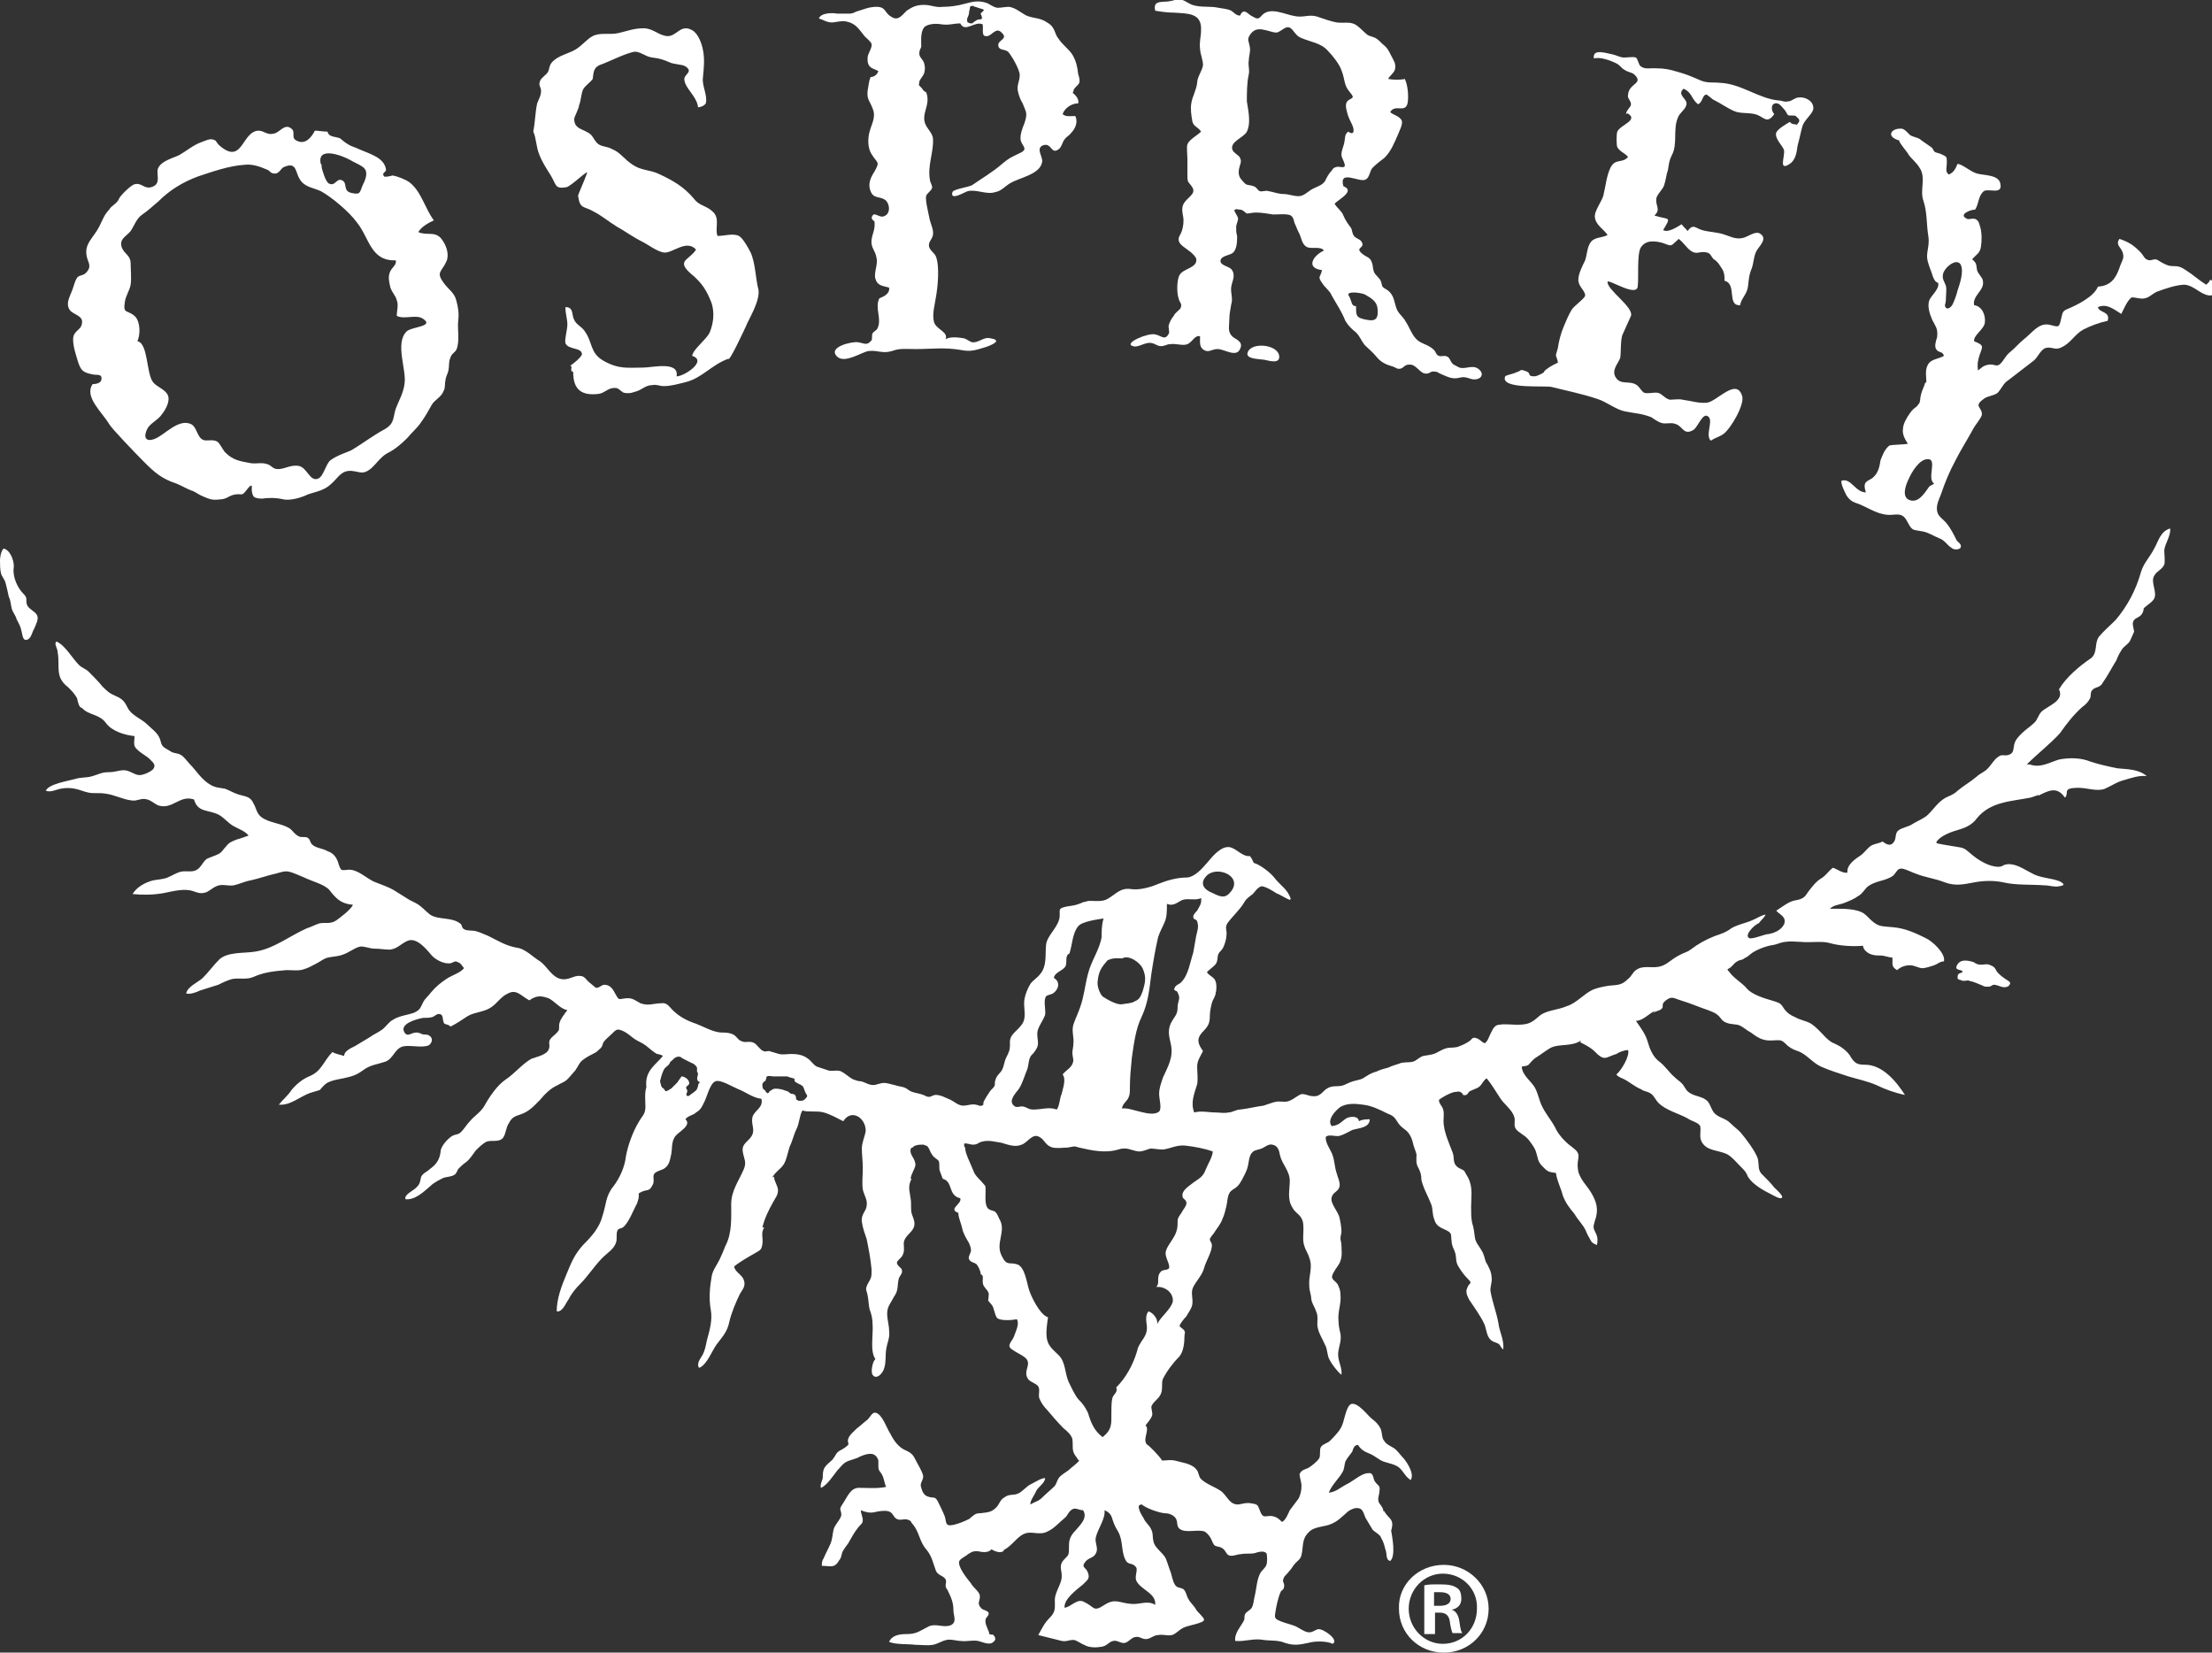
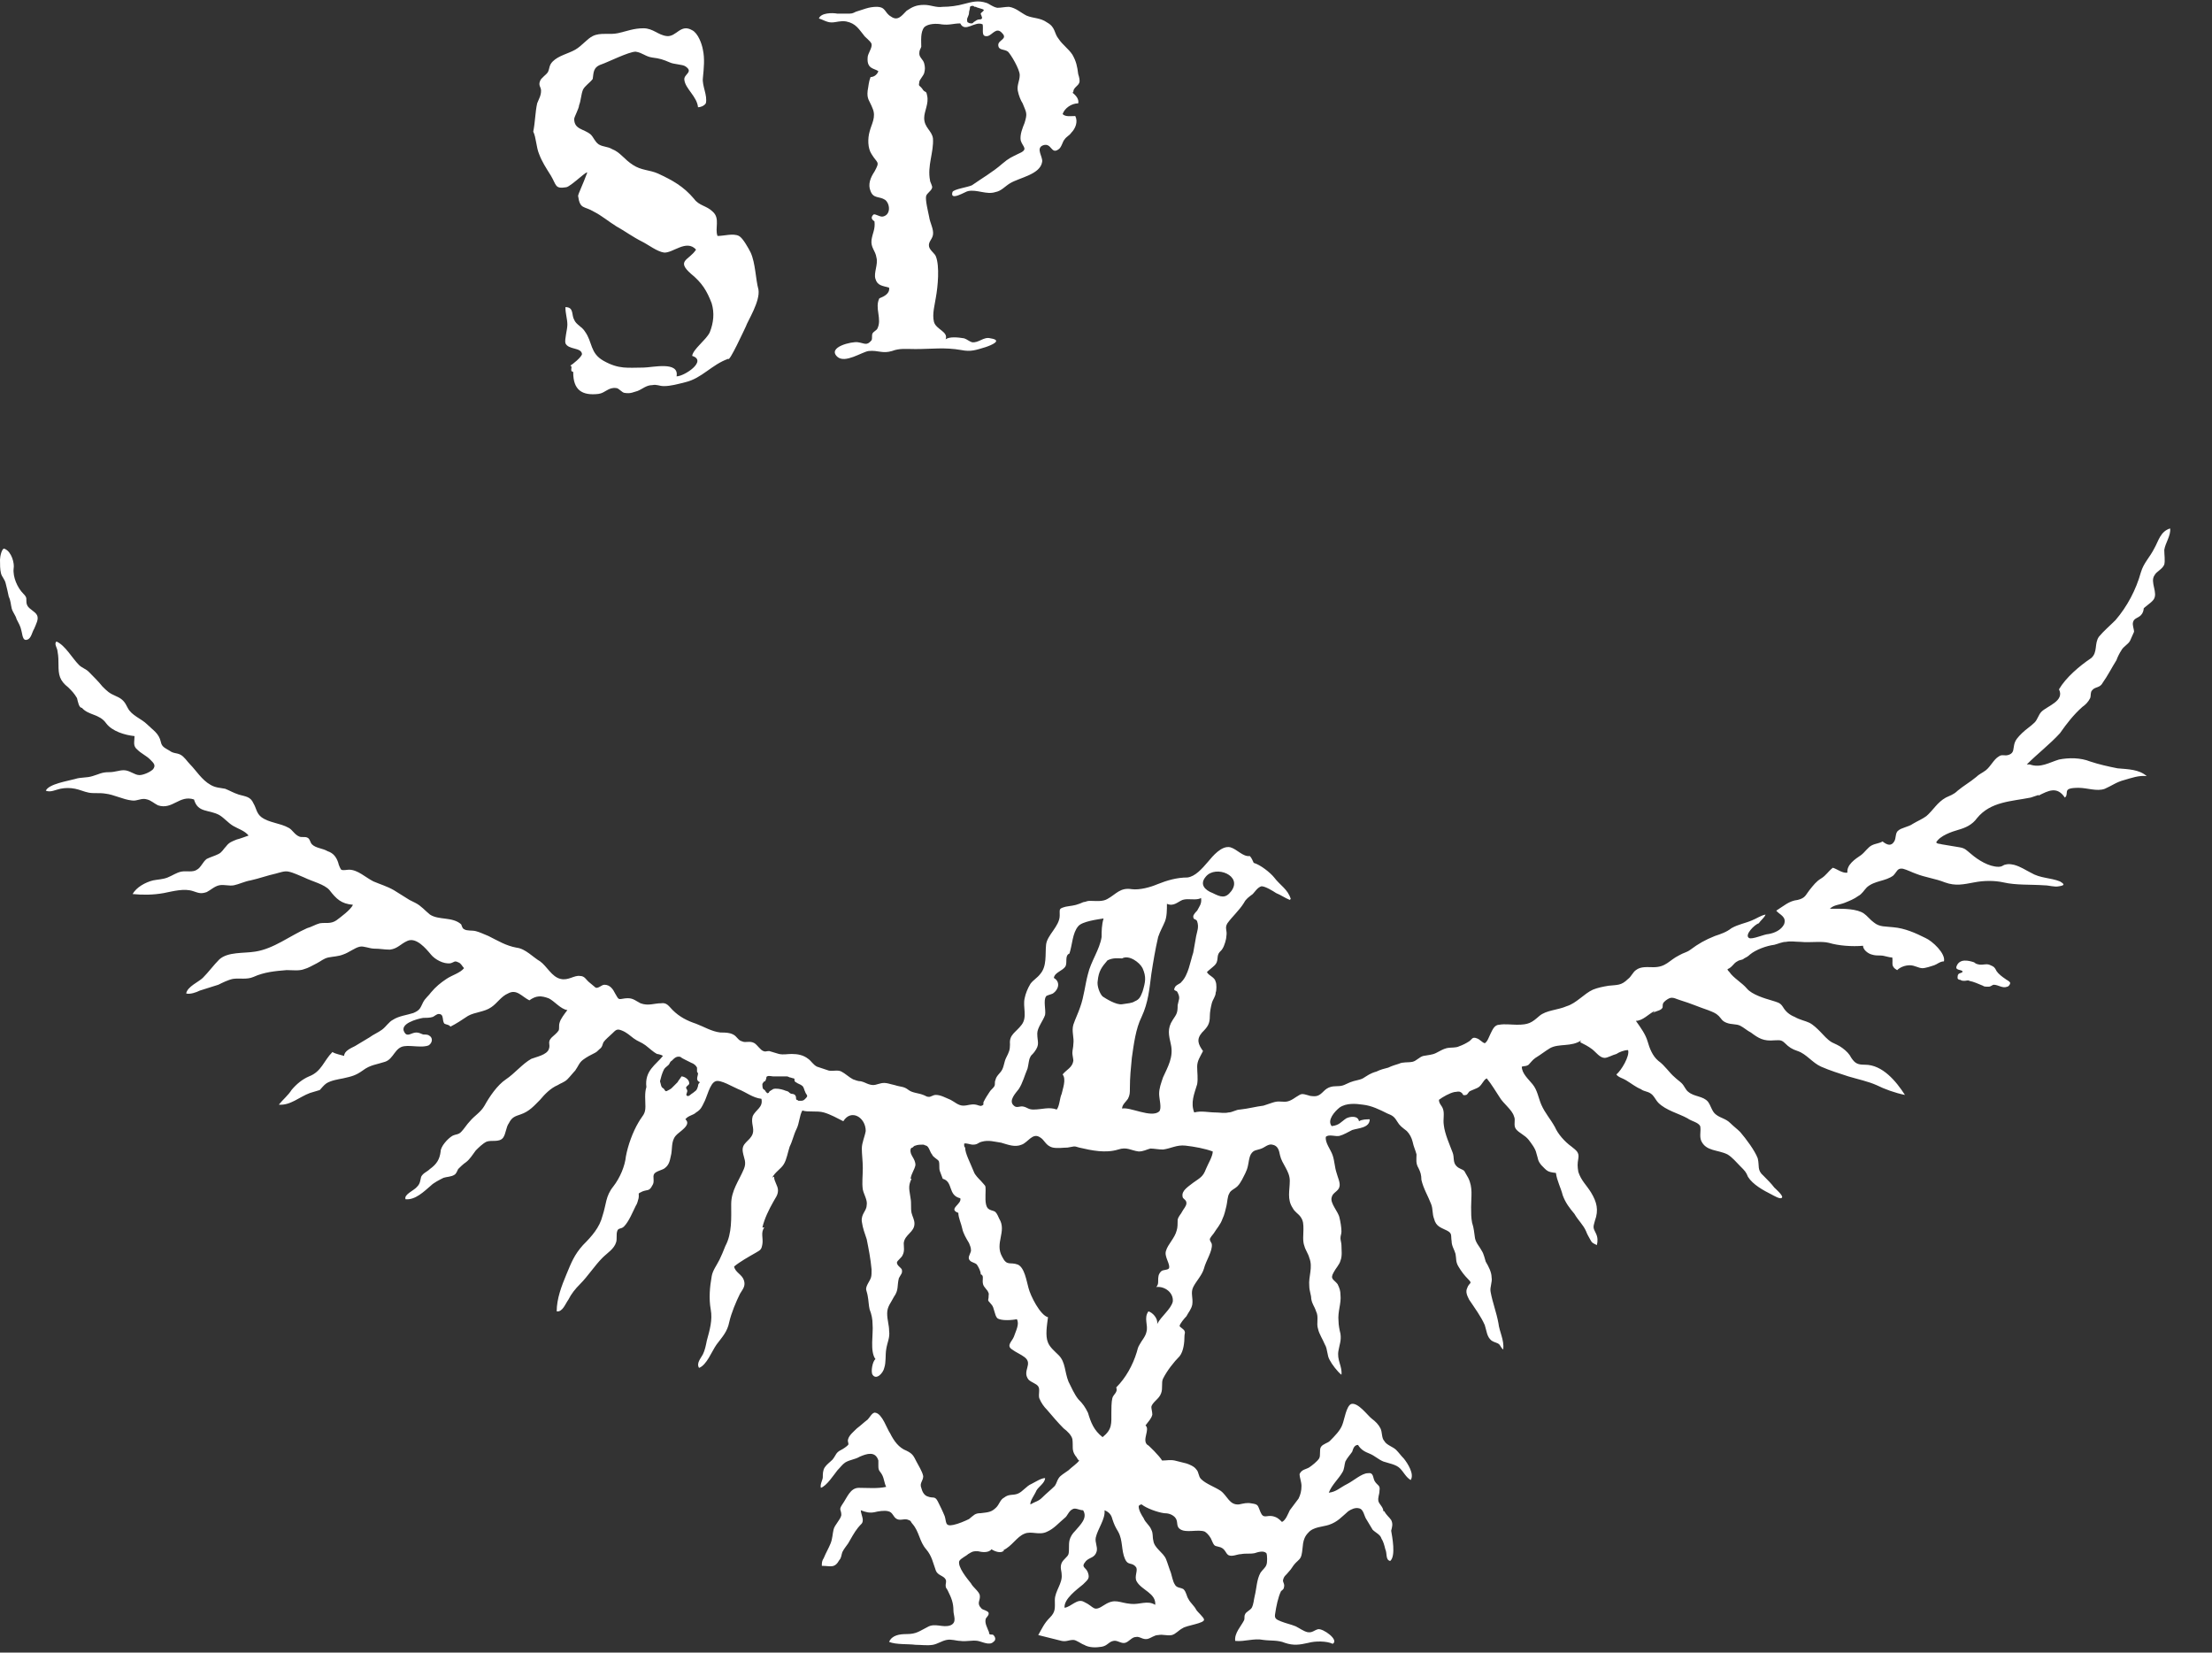
<svg xmlns="http://www.w3.org/2000/svg" version="1.1" id="Layer_1" x="0px" y="0px" viewBox="0 0 226.9 169.5" style="enable-background:new 0 0 226.9 169.5;" xml:space="preserve">
  <rect x="0" y="0" width="226.9" height="169.5" fill="#333333" stroke="none" />
  <style type="text/css">
	.st0{fill:#FFFFFF;}
</style>
  <g>
    <path class="st0" d="M68,111.6c0.2,0.1,0.2,0.4,0.4,0.3c0.2-0.1,0.4-0.2,0.5-0.3c0.2-0.2,0.4-0.4,0.6-0.6c0.1-0.2,0.3-0.4,0.4-0.6   c0.3,0,0.8,0.3,0.8,0.7c0,0.2-0.2,0.2-0.3,0.4c-0.1,0.1,0.1,0.2,0.1,0.4c0,0.1-0.1,0.3-0.1,0.4c0.1,0.2,0.3,0.1,0.4,0   c0.1-0.1,0.3-0.2,0.4-0.3c0.3-0.2,0.3-0.3,0.4-0.6c0-0.2,0.1-0.3,0.2-0.4c-0.5-0.2-0.2-0.6-0.2-0.9c0-0.1-0.1-0.1-0.1-0.2   c0-0.1,0-0.3,0-0.4c-0.1-0.2-0.3-0.4-0.6-0.5c-0.2-0.1-0.4-0.2-0.6-0.3c-0.2-0.1-0.4-0.2-0.5-0.3c-0.4-0.1-0.6,0.1-0.9,0.4   c-0.2,0.1-0.2,0.3-0.3,0.4c-0.2,0.2-0.4,0.3-0.5,0.5c-0.2,0.4-0.3,0.8-0.4,1.2C67.8,111.2,67.8,111.5,68,111.6 M78.3,111   c0,0.1-0.1,0.1-0.1,0.2c0,0.1,0,0.4,0.1,0.5c0.1,0.1,0.2,0.1,0.2,0.2c0.1,0.1,0.2,0.3,0.3,0.2c0.1,0,0.1-0.2,0.2-0.2   c0.1-0.1,0.2-0.1,0.3-0.2c0.3-0.1,0.8,0,1.1,0.1c0.2,0.1,0.4,0.1,0.5,0.2c0.1,0.1,0.2,0.2,0.4,0.2c0.1,0,0.3,0.1,0.3,0.2   c0.1,0.1,0,0.2,0.1,0.4c0.1,0,0.2,0.1,0.2,0.1h0.3c0.2,0,0.3-0.1,0.4-0.2c0.1-0.1,0.2-0.2,0.2-0.3c0-0.1-0.2-0.3-0.2-0.4   c-0.1-0.2-0.1-0.3-0.2-0.5c-0.1-0.2-0.4-0.3-0.6-0.4c-0.1-0.1-0.3-0.1-0.3-0.3c0-0.1,0-0.2-0.1-0.2c-0.1,0-0.3-0.1-0.4-0.1   c-0.2-0.1-0.2-0.1-0.4-0.1c-0.3,0-0.6,0-1,0h-0.3c-0.1,0-0.5-0.1-0.6,0c-0.1,0-0.1,0.2-0.1,0.2c0,0.1-0.1,0.2-0.1,0.3   C78.4,110.9,78.4,110.9,78.3,111 M99,117.7c0,0.6,0.5,1.5,0.9,2.5c0.1,0.3,0.5,0.7,0.7,0.9c0.5,0.6,0.5,0.4,0.5,1   c0,0.5-0.1,1.4,0.2,1.8c0.3,0.3,0.5,0.2,0.8,0.4c0.2,0.2,0.3,0.5,0.4,0.7c0.8,1.3-0.5,2.5,0.3,3.9c0.5,1,0.8,0.5,1.6,0.8   c0.7,0.3,0.9,1.7,1.1,2.4c0.2,0.8,1.2,2.8,2,3c-0.1,0.8-0.3,1.9,0,2.6c0.2,0.5,0.7,0.9,1.1,1.3c0.7,0.7,0.6,1.7,1,2.7   c0.3,0.6,0.6,1.3,1,1.8c0.5,0.5,0.7,0.8,1,1.4c0.3,1,0.6,1.8,1.5,2.5c1-0.8,0.9-1.4,0.9-2.5c0-0.4,0-1.1,0.1-1.5   c0.1-0.4,0.6-0.6,0.4-1.1c1-1,1.7-2.3,2.1-3.6c0.1-0.3,0.1-0.5,0.3-0.8c0.2-0.4,0.6-0.8,0.7-1.3c0.2-0.7-0.3-1.4,0.2-2.1   c0.4,0.1,1,0.7,0.9,1.3c0.4-0.8,1.4-1.5,1.6-2.3c0.1-0.9-0.8-1.6-1.7-1.5c0.2-0.2,0.2-0.4,0.2-0.6c0-0.4,0-0.7,0.3-1   c0.2-0.2,0.6-0.1,0.8-0.3c0.2-0.4-0.5-1.2-0.3-1.8c0.2-0.7,0.9-1.3,1.1-2.1c0.1-0.3,0.1-0.7,0.1-1.1c0.1-0.4,0.3-0.5,0.5-0.9   c0.1-0.2,0.4-0.5,0.4-0.8c0-0.4-0.4-0.4-0.4-0.7c-0.1-0.6,0.6-1,1.1-1.4c0.7-0.5,1-0.6,1.3-1.4c0.2-0.5,0.7-1.3,0.7-1.8   c-0.8-0.3-1.9-0.5-2.8-0.6c-0.9-0.1-1.5,0.3-2.3,0.4c-0.5,0-0.9-0.1-1.3-0.1c-0.4,0.1-0.7,0.3-1.2,0.3c-0.8-0.1-1.2-0.5-2.1-0.2   c-1.3,0.4-2.7,0.1-4-0.2c-0.6-0.2-0.5-0.1-1.2,0c-0.4,0-1,0.1-1.5,0c-0.8-0.2-0.8-0.8-1.4-1.1c-0.7-0.4-1.2,0.6-1.8,0.8   c-0.7,0.3-1.4,0-2.1-0.2c-0.7-0.1-1.3-0.3-2-0.1c-0.4,0.1-0.4,0.3-0.9,0.3c-0.3,0-0.7-0.2-0.9-0.1C98.9,117.6,98.9,117.6,99,117.7    M112.4,157.7c-0.1,0.5,0.2,0.9,0.1,1.4c-0.2,0.7-0.7,0.6-1.1,1c-0.6,0.7,0,0.6,0.2,1.2c0.2,0.6,0,0.7-0.5,1.2   c-0.6,0.5-2,1.5-1.9,2.4c0.7-0.1,1.3-1,2-0.6c1.1,0.5,0.9,1.1,2.1,0.3c1.1-0.7,1.5-0.2,2.7-0.1c0.9,0.1,1.7-0.4,2.5,0.1   c0.1-1.2-1.4-1.5-1.9-2.4c-0.3-0.5,0.2-1.2-0.1-1.5c-0.4-0.5-0.8-0.1-1.1-0.8c-0.4-0.9-0.2-1.9-0.7-2.8c-0.3-0.5-0.4-0.7-0.6-1.3   c-0.1-0.4-0.3-0.7-0.8-0.9C113.4,155.8,112.6,156.8,112.4,157.7 M119.7,92.7c0,0.6,0,1.3-0.2,1.8c-0.2,0.5-0.5,1-0.7,1.6   c-0.3,1.3-0.5,2.5-0.7,3.8c-0.2,1.5-0.3,2.9-1,4.4c-0.6,1.2-0.8,2.8-1,4.2c-0.1,1-0.2,2-0.2,3.1c0,0.5,0,0.7-0.2,1.1   c-0.2,0.3-0.6,0.6-0.6,1c0.8-0.2,3,1,3.8,0.3c0.3-0.3,0-1.3,0-1.8c0-0.6,0.2-1.1,0.4-1.7c0.5-1.1,1.1-2.1,0.8-3.4   c-0.2-0.9-0.4-1.6,0.2-2.5c0.4-0.6,0.5-0.7,0.5-1.5c0.1-0.6,0.3-0.7,0-1.3c-0.1-0.3-0.5-0.1-0.3-0.5c0.1-0.3,0.6-0.4,0.7-0.6   c0.7-0.7,0.9-2.1,1.2-3c0.1-0.6,0.2-1.1,0.3-1.7c0.1-0.5,0.3-0.9,0.1-1.5c-0.1-0.3-0.4-0.1-0.4-0.5c0-0.2,0.3-0.5,0.4-0.6   c0.2-0.4,0.5-0.7,0.4-1.3c-0.5,0.3-1.3,0-1.9,0.2C120.8,92.5,120.4,93,119.7,92.7 M113.2,94.2c-0.6,0.1-2.2,0.3-2.6,0.8   c-0.6,0.7-0.6,1.9-0.9,2.8c-0.5,0.2-0.2,0.9-0.4,1.3c-0.3,0.5-1.1,0.6-1.2,1.2c0.7,0.4,0.5,1.2-0.1,1.6c-0.2,0.1-0.7,0.2-0.7,0.3   c-0.3,0.4,0,1.4-0.1,1.9c-0.2,0.6-0.8,1.3-0.8,1.9c0,0.9,0.3,1.1-0.3,1.9c-0.3,0.4-0.3,0.2-0.5,0.7c-0.1,0.4-0.1,0.6-0.2,1   c-0.3,0.7-0.5,1.5-0.9,2.1c-0.3,0.4-1.1,1.2-0.5,1.7c0.3,0.3,0.6,0,1,0.1c0.4,0.1,0.5,0.3,1,0.3c0.9,0,1.6-0.3,2.4,0   c0.3-0.4,0.3-1.2,0.5-1.6c0.1-0.5,0.5-1.5,0.1-2c0.4-0.5,1-0.7,1.1-1.4c0-0.2-0.1-0.6-0.1-0.8c0-0.3,0.1-0.6,0.1-0.9   c0.1-0.7-0.2-1.3,0-2c0.2-0.6,0.5-1.2,0.7-1.8c0.4-1.1,0.5-2.3,0.8-3.4c0.3-1.3,1.2-2.5,1.4-3.8C113,95.5,113,94.9,113.2,94.2    M124.4,91.6c0.8,0.4,1.3,0.6,1.9-0.2c1.2-1.6-1.6-2.7-2.6-1.5C123,90.7,123.6,91.3,124.4,91.6 M113.6,98.5c-0.6,0.7-0.9,1.1-1,2.1   c-0.1,0.5,0.2,1.3,0.5,1.6c0.3,0.2,1.4,0.9,2,0.8c0.6-0.1,1-0.1,1.3-0.3c0.5-0.2,0.6-0.5,0.8-1c0.3-1,0.4-1.5,0-2.4   c-0.3-0.6-1.4-1.4-2.1-1C114.7,98.3,114.2,98.2,113.6,98.5 M201.1,100.5c0.1,0.1,0.3,0.1,0.4,0.1c0.2,0,0.4-0.1,0.5,0   c0.5,0.1,0.9,0.3,1.4,0.5c0.1,0.1,0.3,0.1,0.6,0.1c0.2,0,0.4-0.2,0.5-0.2c0.5,0,0.9,0.4,1.4,0.2c0.1,0,0.3-0.2,0.3-0.4   c-0.1-0.2-0.4-0.3-0.5-0.4c-0.3-0.2-0.7-0.5-0.9-0.8c-0.1-0.2-0.2-0.4-0.4-0.5c-0.2-0.1-0.4-0.2-0.6-0.2c-0.3,0-0.6,0.1-0.9,0   c-0.1,0-0.3-0.1-0.4-0.2c-0.6-0.2-1.5-0.4-1.8,0.4c-0.2,0.5,0.7,0.3,0.6,0.6c-0.1,0.1-0.3,0.1-0.4,0.2c-0.1,0.1-0.1,0.3-0.1,0.4   C200.8,100.4,200.9,100.5,201.1,100.5 M0,57.4c0,0.5,0,1,0.1,1.4c0.1,0.4,0.4,0.6,0.5,1.1c0.1,0.4,0.2,0.8,0.3,1.3   c0.2,0.4,0.2,0.8,0.3,1.2c0.1,0.4,0.4,0.7,0.5,1.1c0.2,0.4,0.4,0.7,0.5,1.2c0.1,0.3,0.1,1.1,0.6,0.9c0.4-0.1,0.5-0.8,0.7-1.1   C3.7,64,4,63.5,3.8,63.1c-0.2-0.4-0.8-0.6-1-1c-0.1-0.2-0.1-0.4-0.1-0.7c0-0.2-0.2-0.4-0.3-0.5c-0.6-0.6-1.1-1.7-1-2.6   c0.1-0.5-0.2-1.7-0.9-2C0.2,56.1,0,57.1,0,57.4 M68,108.3c-0.1-0.1-0.5-0.2-0.6-0.2c-0.4-0.2-0.8-0.6-1.2-0.9   c-0.4-0.3-0.8-0.4-1.2-0.7c-0.4-0.3-0.7-0.6-1.2-0.8c-0.5-0.2-0.6-0.1-1,0.3c-0.3,0.3-0.7,0.6-0.9,0.9c-0.1,0.2-0.1,0.5-0.4,0.7   c-0.2,0.2-0.3,0.3-0.5,0.4c-0.4,0.2-0.8,0.4-1.2,0.7c-0.4,0.3-0.5,0.7-0.8,1.1c0,0,0.1-0.1,0.1-0.1c-0.3,0.3-0.6,0.7-0.9,1   c-0.3,0.3-0.7,0.4-1,0.6c-0.7,0.3-1.3,0.9-1.8,1.5c-0.6,0.6-1.1,1.2-2,1.5c-0.6,0.2-0.9,0.3-1.2,0.9c-0.3,0.4-0.3,1.1-0.6,1.5   c-0.4,0.5-1.2,0.2-1.7,0.4c-0.4,0.2-0.8,0.6-1.1,0.9c-0.3,0.4-0.6,0.9-1,1.2c-0.3,0.2-0.6,0.5-0.8,0.7c-0.1,0.2-0.2,0.5-0.4,0.6   c-0.3,0.2-0.8,0.2-1.1,0.3c-0.4,0.2-1,0.5-1.3,0.8c-0.7,0.6-1.6,1.5-2.6,1.4c-0.2-0.5,0.9-0.9,1.2-1.3c0.3-0.3,0.3-0.6,0.4-1   c0.2-0.4,0.6-0.5,0.9-0.8c0.7-0.5,1-1,1.1-1.8c0-0.5,0.7-1.3,1.2-1.6c0.4-0.2,0.6-0.1,0.9-0.4c0.3-0.3,0.6-0.8,0.9-1.1   c0.5-0.6,1.1-0.9,1.5-1.6c0.5-0.9,1.3-2.1,2.2-2.7c0.9-0.6,1.7-1.6,2.6-2.1c0.5-0.2,1.6-0.4,1.8-1c0.2-0.5-0.2-0.7,0.3-1.2   c0.2-0.2,0.5-0.4,0.7-0.7c0.1-0.2,0-0.5,0.1-0.8c0.1-0.4,0.5-0.9,0.8-1.3c-0.7-0.1-1.3-0.9-1.9-1.2c-0.8-0.3-1.3-0.3-2,0.2   c-0.8-0.4-1.3-1.2-2.2-0.7c-0.7,0.3-1.1,1-1.7,1.4c-0.7,0.5-1.7,0.5-2.4,0.9c-0.6,0.4-1.2,0.8-1.8,1.1c-0.1-0.2-0.4-0.2-0.6-0.3   c-0.3-0.3,0-1-0.6-1c-0.2,0-0.4,0.2-0.6,0.3c-0.3,0.1-0.7,0.1-1,0.1c-0.6,0.1-2.5,0.6-1.9,1.5c0.3,0.5,0.7,0,1.2,0   c0.3,0,0.4,0.1,0.7,0.2c0.1,0,0.5,0,0.6,0.1c0.4,0.2,0.4,0.7,0,1c-0.6,0.3-1.8,0-2.5,0.1c-1,0.1-1.1,1.3-2,1.6   c-0.9,0.3-1.5,0.3-2.3,0.9c-0.7,0.5-1.1,0.6-2,0.8c-0.5,0.1-1.2,0.2-1.7,0.5c-0.3,0.2-0.5,0.5-0.7,0.7c-0.3,0.1-0.7,0.2-1,0.3   c-1.1,0.4-2,1.3-3.2,1.2c0.4-0.5,1-1,1.3-1.5c0.5-0.6,1.1-1.1,1.8-1.4c1.3-0.5,1.5-1.6,2.4-2.5c0.3,0.2,0.9,0.3,1.2,0.4   c0-0.5,0.7-0.8,1.1-1c0.5-0.3,1-0.6,1.5-0.9c0.4-0.3,0.9-0.5,1.3-0.8c0.4-0.3,0.7-0.8,1.1-1c0.6-0.4,1.5-0.5,2.1-0.7   c0.7-0.3,0.7-0.5,1-1.1c0.2-0.4,0.6-0.7,0.8-1c0.5-0.6,1-1,1.6-1.4c0.6-0.4,1.4-0.6,1.8-1.1c-0.2-0.2-0.3-0.5-0.6-0.6   c-0.4-0.2-0.4,0-0.8,0.1c-0.7,0.1-1.6-0.4-2-0.9c-0.5-0.6-1.5-1.8-2.4-1.4c-0.7,0.3-1,0.8-1.8,0.9c-0.6,0-1-0.1-1.6-0.1   c-0.5,0-1.1-0.3-1.5-0.2c-0.5,0.1-1.1,0.6-1.7,0.8c-0.5,0.2-1,0.2-1.5,0.3c-0.5,0.1-0.8,0.4-1.2,0.6c-0.4,0.2-0.9,0.5-1.3,0.6   c-0.5,0.2-1.2,0.1-1.8,0.1c-1.2,0.1-2.3,0.2-3.4,0.7c-0.7,0.3-1.4,0.1-2.1,0.2c-0.5,0.1-1.1,0.4-1.5,0.6c-0.6,0.2-1.3,0.4-1.9,0.6   c-0.4,0.2-1,0.4-1.4,0.3c0.1-0.7,1.3-1.2,1.7-1.6c0.6-0.6,1.1-1.3,1.7-1.9c0.9-0.8,2.5-0.6,3.7-0.8c1.9-0.3,3.5-1.6,5.3-2.4   c0.4-0.1,0.9-0.4,1.3-0.5c0.6-0.1,1.1,0.1,1.7-0.3c0.4-0.3,1.5-1.1,1.7-1.6c-1.2-0.1-1.7-0.6-2.4-1.5c-0.5-0.6-1.8-0.9-2.6-1.3   c-0.5-0.2-1.1-0.5-1.6-0.6c-0.4-0.1-0.9,0.1-1.3,0.2c-0.9,0.2-1.7,0.5-2.6,0.7c-0.6,0.1-1.2,0.4-1.7,0.5c-0.5,0.1-1-0.1-1.5,0   c-0.5,0.1-0.9,0.5-1.3,0.7c-0.6,0.2-0.8,0.1-1.4-0.1c-0.9-0.3-2,0-3,0.2c-1.1,0.2-2.2,0.2-3.2,0.1c0.4-0.7,1.3-1.2,2.1-1.4   c0.5-0.1,1-0.1,1.5-0.3c0.5-0.2,0.9-0.5,1.4-0.6c0.5-0.1,1.2,0.1,1.6-0.2c0.4-0.2,0.6-0.8,1-1.1c0.4-0.2,0.8-0.3,1.2-0.5   c0.4-0.2,0.5-0.5,0.8-0.8c0.3-0.4,0.6-0.5,1.1-0.7c0.1,0,1.2-0.4,1.2-0.4c-0.4-0.5-1.1-0.7-1.6-1c-0.5-0.3-0.9-0.8-1.4-1.1   c-1.1-0.6-2.2-0.2-2.6-1.6c-1.5-0.5-2.2,1.1-3.7,0.6c-0.4-0.2-0.7-0.5-1.1-0.6c-0.6-0.2-1,0.2-1.6,0.1c-0.9-0.1-1.8-0.6-2.7-0.7   c-0.6-0.1-1.2,0-1.7-0.1c-0.5-0.1-0.9-0.3-1.4-0.4c-0.5-0.1-1-0.1-1.5,0c-0.5,0.1-1,0.4-1.5,0.2c0.3-0.7,2.3-1,3-1.2   c0.6-0.2,1.2-0.1,1.8-0.3c0.7-0.2,0.9-0.4,1.7-0.4c0.6,0,1-0.2,1.5-0.2c0.6,0,1.1,0.5,1.6,0.5c0.4,0,1.1-0.3,1.4-0.6   c0.3-0.4,0.1-0.6-0.3-1c-0.4-0.4-0.9-0.6-1.3-1c-0.5-0.4-0.3-0.8-0.3-1.4c-1-0.1-2.3-0.5-2.9-1.3c-0.7-1-1.8-0.8-2.5-1.6   C8.1,72.6,8,72,7.9,71.6c-0.3-0.5-0.5-0.7-0.9-1.1c-0.9-0.7-1-1.3-1-2.3c0-0.4,0-0.9-0.1-1.4c0-0.3-0.4-0.8-0.1-1   c0.9,0.4,1.6,1.7,2.3,2.4c0.3,0.3,0.7,0.4,1,0.7c0.5,0.5,1,1,1.4,1.5c0.5,0.5,0.7,0.7,1.4,1c0.7,0.3,0.9,0.6,1.2,1.2   c0.4,0.8,1.4,1.1,2,1.7c0.6,0.6,1.2,0.9,1.4,1.8c0.1,0.5,0.4,0.6,0.9,0.9c0.4,0.3,0.7,0.2,1.1,0.4c0.4,0.2,0.7,0.7,1,1   c0.6,0.6,1.2,1.6,2.1,2.1c0.5,0.3,1,0.3,1.5,0.4c0.5,0.2,0.8,0.4,1.4,0.6c0.7,0.2,1.2,0.2,1.5,0.9c0.3,0.5,0.3,1,0.8,1.4   c0.8,0.6,1.9,0.6,2.8,1.1c0.4,0.2,0.6,0.7,1.1,0.9c0.2,0.1,0.6,0,0.8,0.1c0.3,0.1,0.3,0.5,0.5,0.7c0.4,0.4,1.1,0.4,1.6,0.7   c0.6,0.2,0.9,0.6,1.1,1.2c0,0.1,0.2,0.6,0.3,0.7c0.2,0.1,0.6,0,0.8,0c0.9,0,1.7,0.8,2.5,1.2c0.7,0.3,1.4,0.5,2.1,0.9   c0.5,0.3,1.1,0.7,1.6,1c0.2,0.1,0.4,0.2,0.6,0.3c0.6,0.3,1,0.8,1.5,1.2c0.9,0.6,2.3,0.2,3.2,1c0.1,0.2,0.1,0.4,0.3,0.5   c0.3,0.2,0.8,0.1,1.2,0.2c0.4,0.1,0.8,0.3,1.3,0.5c1,0.5,1.8,1,2.9,1.2c0.9,0.1,1.7,1,2.4,1.4c0.7,0.5,1.2,1.6,2.1,1.8   c0.8,0.2,1.4-0.4,2-0.3c0.5,0,0.6,0.4,1,0.7c0.1,0.1,0.5,0.4,0.6,0.5c0.3,0.1,0.6-0.3,0.9-0.3c0.6,0,0.9,0.5,1.1,0.9   c0.4,0.7,0.3,0.6,1,0.5c0.8-0.1,1,0.2,1.6,0.5c0.8,0.3,1.4,0,2.1,0c0.6-0.1,0.8,0.3,1.2,0.7c0.7,0.7,1.5,1.1,2.4,1.4   c0.8,0.3,1.6,0.8,2.5,0.9c0.5,0,0.9,0,1.3,0.2c0.4,0.2,0.5,0.6,0.9,0.7c0.4,0.2,0.8-0.1,1.3,0.2c0.3,0.2,0.6,0.7,0.9,0.8   c0.2,0.1,0.3,0,0.6,0c0.3,0.1,0.7,0.2,1,0.3c0.5,0.1,0.8,0,1.3,0c0.6,0,1.2,0.1,1.7,0.5c0.3,0.2,0.5,0.6,0.9,0.8   c0.3,0.1,0.9,0.3,1.2,0.4c0.4,0.1,0.9-0.1,1.3,0.1c0.4,0.2,0.8,0.6,1.2,0.8c0.3,0.1,0.5,0.2,0.8,0.2c0.4,0.1,0.5,0.2,0.8,0.3   c0.6,0.2,0.8,0,1.3-0.1c0.5-0.1,0.9,0.1,1.4,0.2c0.6,0.2,0.9,0.1,1.4,0.5c0.4,0.3,1,0.3,1.5,0.5c0.3,0.1,0.3,0.2,0.6,0.2   c0.2,0,0.4-0.2,0.7-0.2c0.5,0,1,0.3,1.5,0.5c0.4,0.2,0.8,0.6,1.3,0.6c0.5,0,0.8-0.2,1.3-0.1c0.1,0,0.5,0.2,0.6,0.1   c0.3-0.1,0.1-0.2,0.2-0.4c0.2-0.4,0.4-0.7,0.6-1c0.1-0.2,0.4-0.4,0.5-0.6c0.1-0.2,0-0.4,0.1-0.6c0.1-0.5,0.5-0.7,0.7-1.1   c0.2-0.4,0.2-0.8,0.4-1.2c0.3-0.6,0.4-0.8,0.4-1.4c-0.1-1,0.6-1.2,1.2-2c0.6-0.8,0.1-1.8,0.3-2.7c0.1-0.5,0.3-1,0.6-1.5   c0.3-0.4,0.7-0.6,1-1c0.7-0.8,0.5-2,0.6-3c0.1-1,1.4-1.9,1.4-3c0-0.7-0.1-0.7,0.6-0.9c0.5-0.1,0.9-0.1,1.4-0.3   c0.3-0.1,0.4-0.2,0.6-0.2c0.3-0.1,0.3-0.1,0.6-0.1c0.5,0,1.2,0.1,1.7-0.2c0.9-0.5,1.3-1.2,2.5-1c0.8,0.1,1.9-0.2,2.6-0.5   c1-0.4,2-0.7,3.1-0.7c0.8-0.1,1.5-0.9,2.1-1.6c0.5-0.6,1.4-1.7,2.3-1.5c0.7,0.2,1.3,1,2,0.9c0.2,0.2,0.3,0.5,0.4,0.7   c0.7,0.2,1.7,1,2.1,1.5c0.6,0.8,1.4,1.2,1.7,2.2c0,0-0.1,0.1-0.1,0.1c-0.5-0.2-0.9-0.5-1.4-0.7c-0.3-0.2-1.1-0.7-1.5-0.7   c-0.4,0.1-0.7,0.6-0.9,0.8c-0.4,0.3-0.7,0.5-0.9,0.9c-0.5,0.8-1.2,1.4-1.7,2.1c-0.3,0.5,0,0.7-0.1,1.3c0,0.3-0.2,1-0.4,1.3   c-0.1,0.2-0.3,0.3-0.4,0.5c-0.2,0.4,0,0.8-0.4,1.2c-0.2,0.2-0.6,0.5-0.8,0.7c0.2,0.4,0.8,0.5,0.9,1c0.1,0.2,0.1,0.9,0,1.1   c0,0.4-0.3,0.7-0.4,1.1c-0.1,0.4-0.2,0.9-0.2,1.3c0,0.8-0.2,1.1-0.8,1.7c-0.6,0.7-0.4,1.2,0.1,1.9c-0.3,0.6-0.6,1-0.6,1.6   c0,0.6,0.1,1.2,0,1.8c-0.3,1-0.7,1.9-0.3,2.9c0.7-0.2,1.5,0,2.2,0c0.4,0,0.9,0.1,1.3,0c0.4,0,0.8-0.3,1.2-0.3   c0.9-0.1,1.6-0.3,2.4-0.4c0.3-0.1,0.6-0.2,0.9-0.3c0.6-0.2,0.8-0.1,1.3-0.1c0.6,0,1.1-0.5,1.5-0.7c0.3-0.2,0.7,0,1.1,0.1   c0.7,0.1,0.9,0,1.4-0.5c0.4-0.4,0.8-0.5,1.4-0.5c0.6,0,0.8-0.2,1.3-0.4c0.5-0.2,0.9-0.2,1.3-0.4c0.5-0.3,0.7-0.5,1.4-0.7   c0.4-0.2,0.8-0.3,1.2-0.4c0.4-0.2,0.8-0.3,1.1-0.4c0.4-0.2,0.9-0.1,1.4-0.2c0.4-0.1,0.7-0.5,1.1-0.6c0.5-0.1,0.9-0.1,1.3-0.3   c0.4-0.2,0.7-0.4,1.1-0.5c0.5-0.1,0.9,0,1.3-0.2c0.3-0.1,0.7-0.3,1-0.5c0.3-0.2,0.3-0.5,0.8-0.3c0.3,0.1,0.5,0.4,0.8,0.5   c0.3-0.2,0.4-0.6,0.6-1c0.2-0.4,0.4-0.9,0.9-0.9c0.5-0.1,1.3,0,1.8,0c1.2,0,1.5-0.2,2.3-0.9c0.7-0.6,1.9-0.6,2.8-1   c1-0.3,1.8-1.3,2.7-1.7c0.5-0.2,1-0.3,1.6-0.4c0.9-0.1,1.3,0,2-0.7c0.3-0.2,0.5-0.7,0.8-0.9c0.5-0.4,1.2-0.3,1.8-0.3   c1.3,0,1.6-0.7,2.6-1.2c0.5-0.3,0.8-0.3,1.2-0.6c0.8-0.6,1.5-1,2.5-1.4c0.6-0.2,1.2-0.4,1.7-0.8c0.7-0.4,1.4-0.5,2.1-0.8   c0.5-0.2,0.9-0.5,1.4-0.6c-0.1,0.3-0.5,0.6-0.7,0.9c-0.4,0.1-1.5,1.2-1,1.5c0.3,0.2,1.6-0.4,2-0.4c0.6-0.1,1.3-0.4,1.6-1   c0.3-0.8-0.5-1-0.8-1.4c0.8-0.5,1.3-1,2.2-1.1c0.8-0.2,0.8-0.5,1.2-1c0.4-0.5,0.7-0.9,1.2-1.2c0.5-0.3,0.7-0.7,1.2-1.1   c0.4,0.1,1,0.6,1.5,0.5c-0.1-0.8,0.8-1.4,1.4-1.8c0.4-0.3,0.7-0.8,1.1-1c0.4-0.2,0.8-0.2,1.1-0.4c0.5,0.4,0.9,0.5,1.2,0   c0.2-0.3,0.1-0.9,0.4-1.1c0.3-0.3,1.1-0.4,1.5-0.7c0.5-0.3,1-0.5,1.4-0.8c0.7-0.6,1.1-1.4,2-1.9c0.4-0.2,0.8-0.3,1.2-0.7   c0.6-0.5,1.3-0.9,1.9-1.4c0.3-0.3,0.6-0.4,1-0.7c0.5-0.4,0.8-1.1,1.3-1.4c0.4-0.3,0.6,0,1.1-0.2c0.5-0.2,0.4-0.6,0.5-1   c0.1-0.5,0.4-0.8,0.8-1.2c0.4-0.4,0.9-0.7,1.3-1.1c0.3-0.3,0.4-0.8,0.7-1.1c0.6-0.6,2.4-1.1,1.8-2.3c0.7-1.2,2.1-2.4,3.3-3.2   c0.7-0.6,0.3-1.5,0.8-2.2c0.5-0.6,1.1-1.1,1.7-1.7c1.2-1.4,2.1-3.1,2.6-4.9c0.3-1,0.9-1.5,1.4-2.5c0.4-0.7,0.6-1.7,1.6-2   c0.1,0.7-0.5,1.5-0.6,2.2c0,0.5,0.1,1.1,0,1.5c-0.2,0.5-0.8,0.7-1,1.1c-0.5,0.7,0.4,1.8-0.1,2.5c-0.3,0.4-0.9,0.7-1.2,1.1   c0.1-0.1,0.2-0.2,0.2-0.3c0,0.3-0.1,0.6-0.3,0.8c-0.3,0.3-0.7,0.3-0.8,0.7c-0.1,0.3,0.1,0.7,0.1,1c-0.1,0.2-0.3,0.7-0.4,0.9   c-0.2,0.4-0.7,0.6-0.9,1c-0.2,0.3-0.4,0.7-0.5,1c-0.5,0.8-0.9,1.6-1.4,2.3c-0.3,0.6-0.8,0.4-1.1,0.8c-0.2,0.2-0.1,0.5-0.2,0.8   c-0.2,0.4-0.5,0.7-0.8,0.9c-0.9,0.8-1.6,1.7-2.3,2.7c-1,1.1-2.3,2.1-3.4,3.2c0.1,0,0.2,0,0.3,0c1.1,0.4,2-0.2,3-0.5   c1-0.2,2.2-0.2,3.2,0.2c0.9,0.3,1.8,0.5,2.8,0.7c1.1,0.1,2.2,0.1,3,0.8c-0.8-0.1-1.6,0.2-2.3,0.4c-0.8,0.2-1.3,0.6-2,0.9   c-0.8,0.3-1.8-0.1-2.7-0.1c-0.2,0-0.9,0-1.1,0.2c-0.2,0.2,0,0.6-0.3,0.8c-0.8-1.2-1.7-0.7-2.7-0.2c0-0.1,0-0.1,0.1-0.1   c-0.3,0.1-0.6,0.2-0.9,0.3c-2,0.4-4.1,0.4-5.5,2.1c-0.5,0.7-1.2,1-1.9,1.2c-0.7,0.2-1.9,0.6-2.3,1.3c0.2,0.2,0.3,0.1,0.6,0.2   c0.6,0.1,1.2,0.2,1.8,0.3c0.6,0.1,0.7,0.3,1.2,0.7c0.7,0.6,1.8,1.3,2.8,1.3c0.3,0,0.4-0.1,0.6-0.2c0.4-0.1,0.5-0.1,1,0   c0.7,0.2,1.1,0.5,1.7,0.8c1,0.6,2,0.5,3,0.9c0.5,0.3,0.5,0.4-0.1,0.5c-0.5,0.1-1-0.1-1.5-0.1c-1.4-0.1-2.9,0-4.2-0.3   c-0.9-0.2-2-0.2-3,0c-1.1,0.2-1.9,0.4-3,0c-1-0.4-2-0.5-3-0.9c-0.3-0.1-0.9-0.4-1.3-0.5c-0.6-0.1-0.6,0.3-1,0.7   c-0.8,0.6-1.9,0.5-2.7,1.2c-0.3,0.3-0.5,0.7-0.9,0.9c-0.4,0.3-0.9,0.5-1.4,0.7c-0.5,0.2-1.1,0.2-1.5,0.6h0.6c0.8,0,2.2,0,2.9,0.5   c0.3,0.2,0.7,0.7,1,0.9c0.6,0.5,1.2,0.4,2,0.5c1.2,0.1,2.3,0.6,3.3,1.1c0.7,0.3,2.1,1.6,1.9,2.4c-0.4,0-0.7,0.3-1,0.4   c-0.3,0.1-0.9,0.3-1.2,0.3c-0.4,0-0.8-0.3-1.3-0.3c-0.5,0-1,0.2-1.3,0.5c-0.7-0.4-0.4-0.7-0.5-1.3c-0.4,0-0.8-0.2-1.2-0.2   c-0.3,0-0.6,0-0.9-0.1c-0.4-0.1-0.9-0.5-0.9-0.9c-1.1,0.1-2.5,0-3.5-0.3c-0.8-0.2-1.9,0-2.9-0.1c-0.5,0-1-0.1-1.5,0   c-0.4,0-0.8,0.2-1.2,0.3c-0.8,0.1-1.9,0.5-2.5,1c-0.2,0.2-0.4,0.3-0.6,0.4c-0.2,0.2-0.4,0.1-0.7,0.3c-0.4,0.2-0.5,0.6-1,0.8   c0,0.1,0.1,0.2,0.2,0.3c0.4,0.6,1.3,1.1,1.8,1.7c0.5,0.6,1.8,1,2.5,1.2c0.6,0.2,0.9,0.2,1.2,0.7c0.3,0.5,0.7,0.8,1.2,1   c0.5,0.3,1.1,0.4,1.5,0.6c0.4,0.2,0.8,0.6,1.1,0.9c0.4,0.4,0.7,0.8,1.2,1.1c0.4,0.2,0.7,0.3,1.1,0.6c0.4,0.3,0.7,0.6,0.9,1   c0.4,0.6,0.7,0.7,1.4,0.7c1.8,0,3.2,1.7,4.1,3.1c-1-0.2-2.1-0.6-2.9-1c-0.9-0.4-1.9-0.6-2.9-0.9c-0.9-0.3-1.9-0.6-2.8-1   c-0.9-0.4-1.5-1.3-2.4-1.6c-0.6-0.2-0.9-0.4-1.3-0.8c-0.4-0.4-0.6-0.3-1.1-0.3c-1.1,0.1-1.6-0.2-2.4-0.8c-0.4-0.2-0.7-0.5-1.1-0.7   c-0.4-0.2-0.9-0.1-1.4-0.3c-0.5-0.2-0.5-0.4-0.8-0.7c-0.3-0.3-0.6-0.4-1.1-0.6c-0.9-0.3-1.8-0.7-2.8-1c-0.4-0.1-0.8-0.4-1.2-0.2   c-0.2,0.1-0.5,0.3-0.6,0.5c-0.1,0.2,0,0.4-0.1,0.5c-0.2,0.3-0.8,0.3-0.9,0.5c0-0.1,0.1-0.1,0.1-0.2c-0.6,0.3-1.2,1-1.9,1   c0.5,0.7,1,1.4,1.2,2.1c0.2,0.7,0.5,1.5,1.1,2c0.7,0.5,1.1,1.2,1.7,1.7c0.2,0.2,0.5,0.4,0.7,0.6c0.3,0.3,0.4,0.7,0.7,0.9   c0.6,0.5,1.5,0.4,2,1c0.3,0.4,0.4,1,0.8,1.3c0.5,0.4,1,0.4,1.5,0.9c0.3,0.3,0.7,0.6,1,0.9c0.6,0.7,1.5,1.9,1.8,2.7   c0.2,0.8-0.1,1.2,0.6,1.8c0.4,0.4,0.8,0.8,1.1,1.2c0.1,0.1,0.9,0.8,0.8,1c-0.1,0.3-0.9-0.2-1.1-0.3c-0.8-0.4-1.9-1-2.4-1.8   c-0.2-0.5-0.3-0.6-0.8-1.1c-0.4-0.4-0.8-0.9-1.3-1.2c-1-0.5-2.2-0.3-2.7-1.4c-0.2-0.5,0-1-0.1-1.5c-0.2-0.4-0.9-0.5-1.3-0.8   c-0.9-0.5-2.2-0.8-3-1.6c-0.2-0.2-0.4-0.6-0.6-0.8c-0.4-0.4-0.8-0.3-1.2-0.6c-0.5-0.2-1-0.6-1.5-0.9c-0.3-0.2-0.8-0.3-1-0.6   c0.5-0.4,1.4-1.9,1.2-2.5c-0.4,0-0.9,0.2-1.2,0.4c-0.4,0.1-0.9,0.4-1.2,0.4c-0.5,0-0.9-0.6-1.3-0.9c-0.4-0.3-0.8-0.5-1.2-0.7   c0-0.1,0.1-0.2,0.1-0.2c-1,0.7-2.3,0.3-3.2,0.8c-0.5,0.3-1,0.7-1.5,1c-0.3,0.2-0.5,0.5-0.7,0.7c-0.3,0.2-0.4,0.1-0.7,0.2   c0,0.7,0.7,1.3,1.1,1.8c0.5,0.6,0.6,1.4,0.9,2.1c0.4,0.9,0.9,1.4,1.4,2.3c0.3,0.7,1,1.5,1.7,2c0.5,0.4,0.8,0.6,0.7,1.2   c-0.1,0.6-0.1,0.8,0,1.4c0.3,0.9,0.8,1.3,1.3,2.1c0.6,1,0.8,1.8,0.4,2.9c-0.2,0.7-0.2,0.7,0.1,1.3c0.2,0.4,0.2,0.8,0.1,1.2   c-0.4-0.2-0.5-0.2-0.7-0.6c-0.1-0.2-0.3-0.5-0.4-0.8c-0.3-0.7-0.8-1.1-1.2-1.8c-0.5-0.6-0.9-1.1-1.2-1.9c-0.2-0.8-0.6-1.5-0.7-2.3   c-0.9-0.1-0.9-0.2-1.5-0.8c-0.4-0.5-0.3-0.6-0.5-1.2c-0.1-0.5-0.5-1-0.8-1.4c-0.4-0.5-1-0.7-1.3-1.1c-0.3-0.4,0-0.9-0.2-1.3   c-0.2-0.7-1.1-1.3-1.5-2c-0.4-0.6-0.8-1.3-1.3-1.9c-0.4,0.2-0.5,0.8-1,1c-0.2,0.1-0.5,0.2-0.7,0.3c-0.2,0.1-0.2,0.3-0.4,0.4   c-0.5,0.1-0.2-0.1-0.6-0.3c-0.2-0.1-0.4,0-0.6,0c-0.5,0.1-1.2,0.5-1.6,0.8c0,0.4,0.3,0.6,0.4,0.9c0.2,0.5,0,1.1,0.1,1.7   c0.1,0.9,0.6,2,0.9,2.8c0.2,0.5,0,1,0.4,1.4c0.3,0.3,0.6,0.3,0.8,0.5c0.1,0.2,0.3,0.5,0.4,0.7c0.5,1,0.3,1.9,0.3,3   c0,0.6,0,1.1,0.1,1.6c0.2,0.6,0.2,1,0.3,1.6c0.1,0.5,0.5,0.9,0.7,1.3c0.2,0.3,0.3,0.8,0.4,1.1c0.3,0.5,0.6,1.1,0.6,1.6   c0.1,0.5-0.2,1-0.1,1.5c0.2,1.1,0.6,2.1,0.8,3.2c0.1,0.9,0.6,1.7,0.5,2.7c-0.2-0.1-0.3-0.4-0.4-0.5c-0.2-0.2-0.5-0.2-0.8-0.4   c-0.5-0.4-0.5-1-0.7-1.6c-0.4-0.9-1-1.7-1.6-2.6c-0.2-0.4-0.4-0.8-0.2-1.2c0.2-0.6,0.6-0.4,0.1-0.9c-0.4-0.4-0.7-0.8-1-1.3   c-0.3-0.5-0.2-0.8-0.3-1.3c-0.1-0.4-0.4-0.8-0.4-1.3c-0.1-0.6,0.1-0.8-0.5-1.1c-0.6-0.3-1.1-0.4-1.3-1.2c-0.2-0.5-0.1-1-0.3-1.5   c-0.3-0.8-0.8-1.6-1-2.5c0-0.5-0.1-0.8-0.3-1.2c-0.3-0.5-0.2-0.9-0.2-1.4c-0.1-0.4-0.3-0.8-0.4-1.3c-0.1-0.4-0.3-0.8-0.6-1.1   c-0.5-0.4-0.7-0.5-1-1c-0.3-0.5-0.5-0.6-1-0.8c-0.8-0.4-1.6-0.8-2.5-0.9c-0.7-0.1-1.7-0.2-2.4,0.3c-0.5,0.4-1.3,1.3-0.8,1.9   c0.8-0.1,0.9-0.4,1.5-0.8c0.4-0.2,1.2-0.3,1.3,0.3c0.3-0.2,0.8-0.2,1.1-0.2c0,0.9-1.2,0.9-1.8,1.1c-0.4,0.2-0.9,0.5-1.3,0.6   c-0.4,0.1-1.1-0.2-1.4,0.1c-0.1,0.6,0.5,1.3,0.7,1.9c0.2,0.6,0.2,1.2,0.4,1.8c0.1,0.4,0.4,1,0.3,1.4c-0.1,0.5-0.7,0.6-0.8,1.1   c-0.2,0.6,0.7,1.5,0.8,2.1c0.1,0.4,0.2,1,0.2,1.4c0,0.3-0.1,0.4-0.1,0.7c0,0.2,0.1,0.5,0.1,0.7c0,0.5,0.1,1.1-0.1,1.6   c-0.1,0.4-0.5,0.8-0.7,1.2c-0.4,0.7,0,0.7,0.4,1.2c0.2,0.4,0.3,0.7,0.3,1.1c0.1,0.9-0.3,1.7-0.2,2.7c0,0.4,0.1,0.9,0.2,1.3   c0.1,0.7-0.1,1.1-0.2,1.7c-0.2,1,0.4,1.6,0.3,2.5c-0.4-0.3-1-1.1-1.2-1.5c-0.3-0.5-0.2-1.1-0.5-1.6c-0.2-0.5-0.6-1.1-0.7-1.6   c-0.2-0.6,0.1-1.2-0.2-1.8c-0.2-0.6-0.4-0.7-0.5-1.3c0-0.4-0.2-0.8-0.2-1.3c-0.1-1,0.4-1.9,0-2.9c-0.1-0.4-0.4-0.8-0.5-1.2   c-0.2-0.5-0.1-1.2-0.1-1.7c0-0.5,0-0.9-0.3-1.3c-0.2-0.3-0.6-0.5-0.8-0.9c-0.6-0.9-0.3-1.8-0.3-2.8c0-1-0.8-1.7-1-2.6   c-0.1-0.5-0.2-1-0.8-1.1c-0.4-0.1-0.8,0.3-1.1,0.4c-0.5,0.2-0.8,0.1-1.1,0.6c-0.2,0.4-0.2,0.8-0.3,1.2c-0.1,0.5-0.4,1-0.6,1.4   c-0.2,0.3-0.2,0.4-0.5,0.7c-0.2,0.2-0.7,0.4-0.8,0.7c-0.2,0.3-0.2,0.9-0.3,1.3c-0.1,0.4-0.2,0.9-0.4,1.3c-0.2,0.6-0.6,1-0.9,1.5   c-0.1,0.1-0.4,0.5-0.4,0.6c0,0.2,0.2,0.4,0.2,0.5c0.1,0.7-0.6,1.7-0.8,2.5c-0.2,0.7-0.8,1.3-1.1,1.9c-0.3,0.6,0,1.1-0.1,1.8   c-0.1,0.5-0.4,0.8-0.6,1.2c-0.2,0.2-0.7,0.8-0.7,1c0,0.1,0.4,0.3,0.5,0.5c0.1,0.2,0,0.3,0,0.5c0,0.7-0.1,1.6-0.5,2.1   c-0.6,0.6-1.3,1.5-1.7,2.3c-0.2,0.4,0,1-0.2,1.5c-0.2,0.6-0.9,0.9-1,1.4c0,0.2,0.1,0.5,0.1,0.8c-0.1,0.4-0.4,0.7-0.7,1.1   c0.5,0.4-0.4,1.5,0.2,2c0-0.1,1.3,1.2,1.5,1.6c0.5,0,0.8-0.1,1.3,0c0.4,0.1,0.8,0.2,1.2,0.3c0.3,0.1,0.8,0.3,1,0.6   c0.3,0.3,0.2,0.7,0.5,1c0.5,0.5,1.4,0.8,2,1.2c0.7,0.5,0.9,1.5,1.9,1.4c0.5-0.1,0.8-0.2,1.3-0.1c0.7,0.1,0.6,0.2,0.9,0.9   c0.3,0.7,0.6,0.3,1.2,0.4c0.5,0.1,0.7,0.3,1,0.6c0.4-0.2,0.6-0.8,0.8-1.2c0.3-0.4,0.6-0.8,0.9-1.2c0.2-0.4,0.3-0.8,0.3-1.3   c0-0.4-0.2-0.9-0.2-1.2c0.2-0.5,0.7-0.5,1-0.7c0.3-0.2,0.8-0.6,1-0.9c0.2-0.3,0-0.9,0.2-1.2c0.2-0.3,0.7-0.4,0.9-0.6   c0.5-0.5,1.1-1.1,1.3-1.7c0.2-0.5,0.4-1.9,0.9-2.1c0.7-0.2,1.7,1.2,2.1,1.5c0.4,0.3,0.7,0.6,0.9,1c0.2,0.4,0.1,1,0.4,1.3   c0.2,0.4,0.9,0.6,1.2,0.9c0.3,0.3,0.5,0.6,0.8,0.9c0.4,0.5,1.1,1.6,0.7,2.2c-0.5-0.3-0.7-0.8-1.1-1.2c-0.4-0.4-1.1-0.5-1.7-0.7   c-0.5-0.2-0.9-0.6-1.4-0.8c-0.5-0.2-0.9-0.4-1.2-0.9c-0.4,0-0.5,0.4-0.6,0.7c-0.2,0.3-0.5,0.6-0.7,1c-0.1,0.3-0.1,0.8-0.3,1.1   c-0.4,0.7-1.1,1.3-1.4,2.1c0.8-0.1,1.1-0.5,1.9-0.9c0.6-0.3,1.5-1.1,2.1-1.1c0.6-0.1,0.5,0.4,0.7,0.8c0.3,0.5,0.6,0.4,0.5,1   c0,0.4-0.2,0.7-0.1,1.1c0.1,0.3,0.5,0.6,0.5,1c0,0,0.1,0,0.1,0c0.2,0.4,0.5,0.6,0.7,0.9c0.2,0.4,0.1,0.7,0,1.1c0,0,0,0,0,0   c0.1,0.6,0.5,2.6-0.1,3.1c-0.5-0.1-0.3-0.8-0.5-1.2c-0.1-0.4-0.2-0.8-0.4-1.1c-0.1-0.4-0.6-0.6-0.9-0.9c-0.2-0.3-0.4-0.7-0.6-1   c-0.3-0.4-0.3-1.1-0.8-1.2c-0.4-0.1-0.8,0.1-1.1,0.3c-0.7,0.6-1.1,1.1-2,1.4c-0.6,0.2-1.6,0.2-2.1,0.8c-0.7,0.7-0.5,1.5-0.7,2.3   c-0.1,0.4-0.3,0.5-0.6,0.8c-0.3,0.3-0.4,0.6-0.7,0.9c-0.3,0.4-0.5,0.4-0.6,0.9c0,0.2,0.2,0.4,0.1,0.7c0,0.2-0.2,0.3-0.3,0.4   c-0.3,0.6-0.5,1.6-0.6,2.3c-0.1,0.5,0.1,0.6,0.6,0.8c0.5,0.2,1,0.3,1.5,0.5c0.4,0.2,0.8,0.5,1.2,0.6c0.5,0.1,0.7-0.2,1.1-0.3   c0.5-0.1,2.2,1.1,1.5,1.5c-0.6-0.3-1.8-0.3-2.5-0.1c-0.9,0.2-1.5,0.3-2.4,0c-0.7-0.3-1.5-0.2-2.2-0.3c-1-0.2-1.9,0.2-2.9,0.1   c-0.1-0.8,0.6-1.5,0.9-2.1c0.1-0.2,0-0.4,0.1-0.6c0.1-0.3,0.5-0.4,0.7-0.7c0.2-0.4,0.2-0.8,0.3-1.2c0.2-0.8,0.2-1.7,0.6-2.4   c0.2-0.3,0.5-0.5,0.6-0.8c0.1-0.2,0.1-1,0-1.2c-0.3-0.3-0.9-0.1-1.2,0c-0.5,0.1-0.9,0-1.4,0.1c-0.4,0-0.9,0.3-1.3,0.1   c-0.3-0.2-0.3-0.6-0.8-0.8c-0.6-0.2-0.6,0-0.9-0.7c-0.1-0.3-0.4-0.7-0.7-0.9c-0.7-0.3-2,0.2-2.6-0.3c-0.4-0.3-0.1-0.8-0.5-1.2   c-0.3-0.3-0.7-0.4-1.1-0.4c-0.7-0.1-1.8-0.5-2.3-0.9c-0.1,0-0.3,0.1-0.3,0.2c0,0.4,0.3,0.9,0.5,1.2c0.2,0.5,0.6,0.7,0.8,1.2   c0.2,0.4,0.1,0.7,0.2,1.1c0.1,0.8,1,1.2,1.3,1.9c0.2,0.5,0.3,0.9,0.5,1.4c0.1,0.3,0.2,0.9,0.4,1.2c0.2,0.4,0.6,0.3,0.9,0.5   c0.3,0.3,0.3,0.7,0.5,1c0.2,0.4,0.6,0.7,0.8,1.1c0.1,0.2,0.8,0.8,0.8,1c0.1,0.4-1.8,0.6-2.2,0.9c-0.4,0.2-0.7,0.6-1.1,0.7   c-0.5,0.1-0.9-0.1-1.4,0c-0.4,0-0.7,0.3-1.1,0.4c-0.5,0.1-0.8-0.3-1.2-0.2c-0.4,0-0.7,0.5-1.1,0.6c-0.4,0.1-0.8-0.3-1.2-0.2   c-0.5,0.1-0.6,0.5-1.2,0.6c-0.6,0.1-1.3,0.1-1.8-0.2c-0.3-0.1-0.8-0.5-1.1-0.5c-0.5,0-0.7,0.2-1.2,0.1c-0.8-0.2-1.6-0.4-2.4-0.6   c0.4-0.7,0.6-1.2,1.2-1.8c0.6-0.6,0.5-1,0.5-1.8c0-0.9,0.8-1.7,0.7-2.6c0-0.4-0.2-0.7,0-1.2c0.2-0.4,0.6-0.6,0.7-0.9   c0.1-0.4,0-0.9,0.1-1.4c0.1-0.4,0.3-0.7,0.6-1c0.5-0.6,1.3-1.3,0.8-2.1c-0.4,0-0.8-0.3-1.1-0.1c-0.4,0.2-0.5,0.7-0.8,0.9   c-0.6,0.5-1.1,1.1-1.8,1.4c-0.8,0.4-1.6-0.1-2.3,0.2c-0.8,0.3-1.3,1.3-2.2,1.7c0.1,0,0.1,0,0.1,0c-0.3,0.4-1,0.1-1.3-0.1   c-0.3,0.4-1,0.3-1.4,0.2c-0.5,0-0.5,0-1,0.3c-0.2,0.2-0.7,0.4-0.9,0.7c-0.2,0.6,0.8,1.8,1.2,2.3c0.2,0.4,0.8,0.8,0.9,1.2   c0.1,0.6-0.4,0.8,0.2,1.4c0.1,0.1,0.6,0.2,0.7,0.4c0.1,0.3-0.3,0.5-0.3,0.7c-0.1,0.4,0.2,0.9,0.3,1.2c0.1,0.1,0,0.2,0.1,0.3   c0.1,0.1,0.3,0,0.4,0.1c0.2,0.2,0.3,0.5,0,0.7c-0.4,0.4-1.1,0-1.6-0.1c-0.6-0.1-1.2,0.1-1.8,0c-0.4,0-0.9-0.2-1.4-0.1   c-0.5,0.1-0.9,0.4-1.4,0.5c-0.6,0.1-1.2,0-1.8,0c-0.7-0.1-2,0-2.7-0.3c0.3-0.7,1.1-0.8,1.8-0.8c1,0,1.3-0.3,2.1-0.7   c0.8-0.5,1.6,0.1,2.4-0.2c0.7-0.3,0.3-1,0.3-1.5c0-0.8-0.2-1.3-0.6-2.1c-0.1-0.2-0.2-0.2-0.2-0.5c0-0.2,0.1-0.4,0-0.6   c-0.2-0.4-0.8-0.4-1-0.9c-0.3-0.8-0.4-1.5-1-2.2c-0.7-0.8-0.7-1.8-1.4-2.6c-0.2-0.2-0.1-0.3-0.4-0.4c-0.4-0.2-0.8,0.1-1.2-0.1   c-0.4-0.2-0.4-0.7-0.9-0.8c-0.4-0.1-1,0-1.4,0.1c-0.5,0.1-0.9,0-1.4-0.2c0,0.3,0.2,0.7,0.2,1c0,0.4-0.2,0.4-0.5,0.8   c-0.4,0.5-0.7,1.1-1,1.6c-0.2,0.3-0.4,0.5-0.6,0.9c-0.1,0.3-0.1,0.6-0.3,0.8c-0.5,0.9-0.9,0.6-1.8,0.6c0-0.3,0-0.5,0.2-0.8   c0.2-0.5,0.5-1,0.7-1.5c0.2-0.5,0.2-1,0.3-1.4c0.1-0.5,0.7-1,0.8-1.5c0-0.6-0.3-0.5,0.1-1.1c0.5-0.7,0.8-1.7,1.7-1.7   c0.9,0,1.9,0.1,2.8-0.1c-0.2-0.4-0.2-0.8-0.4-1.2c-0.2-0.4-0.4-0.4-0.4-0.9c0-0.2,0-0.4,0-0.6c-0.3-1-1.2-0.7-1.9-0.4   c-0.5,0.3-1,0.3-1.5,0.6c-0.3,0.2-0.5,0.5-0.8,0.8c-0.4,0.5-1.1,1.6-1.7,1.8c-0.1-0.4,0.2-0.8,0.2-1.1c0-0.3,0-0.7,0.2-1   c0.2-0.3,0.5-0.5,0.8-0.8c0.4-0.5,0.3-0.7,0.9-1c0.2-0.1,0.5-0.3,0.7-0.5c0.1-0.2-0.1-0.3,0-0.6c0.1-0.4,0.6-0.8,0.9-1.1   c0.4-0.3,0.7-0.6,1.1-0.9c0.2-0.2,0.5-0.8,0.8-0.7c0.7,0.1,1.2,1.7,1.5,2.1c0.4,0.8,0.9,1.5,1.7,1.8c0.6,0.3,0.7,0.5,1,1.1   c0.2,0.4,0.6,1,0.7,1.5c0,0.5-0.4,0.7-0.2,1.2c0.1,0.4,0.3,0.8,0.7,0.9c0.5,0.2,0.7-0.1,1,0.5c0.2,0.4,0.5,1,0.7,1.5   c0.2,0.6,0,1.1,0.9,0.9c0.5-0.1,1.2-0.4,1.6-0.6c0.5-0.4,0.6-0.6,1.2-0.6c0.8-0.1,1.1-0.1,1.6-0.6c0.3-0.3,0.4-0.8,0.8-1   c0.5-0.4,0.9-0.2,1.4-0.4c0.5-0.2,0.9-0.8,1.4-1c0.4-0.2,1-0.6,1.4-0.6c0,0.5-0.7,0.9-0.9,1.3c-0.1,0.3-0.7,1.1-0.6,1.4   c0.5-0.3,0.8-0.3,1.2-0.7c0.4-0.4,0.9-0.8,1.3-1.2c0.2-0.3,0.2-0.5,0.4-0.8c0.2-0.3,0.6-0.5,1-0.8c0.3-0.3,0.9-0.7,1.1-1   c-0.2-0.1-0.2-0.3-0.4-0.5c-0.4-0.6-0.2-0.9-0.3-1.7c-0.1-0.4-0.5-0.8-0.9-1.1c-0.6-0.6-1.1-1.2-1.7-1.9c-0.3-0.3-0.6-0.7-0.8-1.2   c-0.1-0.4,0.1-0.9-0.1-1.2c-0.2-0.3-0.7-0.4-1-0.7c-0.7-0.9,0.5-1.6-0.4-2.3c-0.4-0.3-0.9-0.5-1.3-0.8c-0.6-0.4,0-0.8,0.2-1.3   c0.2-0.6,0.6-1.3,0.3-1.8c-0.4,0.1-1.6,0.2-2-0.1c-0.3-0.3-0.3-1.1-0.6-1.4c-0.3-0.4-0.4-0.3-0.3-0.7c0-0.5,0.1-0.3-0.1-0.7   c-0.3-0.4-0.5-0.5-0.5-1c0-0.3,0.1-0.6-0.2-0.7c0-0.3-0.2-0.7-0.4-1c-0.2-0.2-0.5-0.2-0.7-0.4c-0.3-0.3,0-0.6,0.1-1   c0-0.4-0.1-0.5-0.2-0.8c-0.3-0.5-0.6-1-0.7-1.5c-0.1-0.5-0.4-1.1-0.4-1.6c-1.1-0.4,0.4-0.9,0.2-1.5c-1.3-0.3-0.7-1.7-1.8-2   c-0.1-0.3-0.2-0.5-0.3-0.8c-0.1-0.3,0-0.7-0.1-1c-0.1-0.2-0.6-0.4-0.7-0.7c-0.2-0.2-0.3-0.8-0.6-0.9c-0.1,0-0.2-0.1-0.3-0.1   c-0.2,0-0.6,0-0.8,0.1c-0.1,0-0.2,0.1-0.3,0.2c-0.1,0-0.2,0.1-0.2,0.2c-0.1,0.6,0.5,0.9,0.5,1.6c-0.1,0.5-0.4,0.8-0.5,1.4   c0,0,0.1,0,0.1,0c-0.4,0.8-0.2,1.2-0.1,2c0.1,0.5,0,1,0.1,1.5c0.1,0.4,0.3,0.7,0.3,1.1c0,0.9-1,1.1-1.1,2c0,0.4,0.1,0.8-0.1,1.2   c-0.1,0.3-0.6,0.6-0.6,0.8c0,0.3,0.4,0.5,0.5,0.7c0.1,0.4-0.1,0.5-0.3,0.9c-0.2,0.8,0,1.2-0.5,1.9c-0.3,0.6-0.7,1-0.7,1.7   c0,0.7,0.2,1.2,0.2,1.8c0.1,0.7-0.2,1.2-0.3,1.9c-0.1,0.6,0,1.3-0.2,1.9c-0.1,0.5-0.8,1.3-1.2,0.7c-0.2-0.3,0-1.4,0.3-1.6   c-0.6-0.8-0.2-2.6-0.3-3.6c0-0.5-0.1-1-0.3-1.5c-0.1-0.4-0.1-0.9-0.2-1.4c-0.1-0.6-0.3-0.6,0-1.2c0.4-0.7,0.4-0.7,0.4-1.5   c-0.1-1.1-0.3-2.1-0.5-3.1c-0.2-0.6-0.4-1.1-0.5-1.8c-0.1-0.8,0.5-1.1,0.5-1.7c0.1-0.5-0.3-1.1-0.4-1.6c-0.1-0.7,0-1.4,0-2.2   c0-0.7-0.1-1.4-0.1-2c0-0.6,0.3-1.2,0.4-1.8c0-1.4-1.5-2.3-2.3-1c-0.6-0.3-1.3-0.7-2-0.9c-0.7-0.2-1.6,0-2.2-0.2   c-0.3,0.5-0.3,1.3-0.6,1.9c-0.3,0.6-0.4,1.2-0.7,1.8c-0.2,0.6-0.3,1.3-0.6,1.8c-0.3,0.5-0.9,0.8-1.2,1.4c0,0,0.1-0.1,0.2-0.1   c0,0.5,0.4,0.9,0.4,1.4c0,0.5-0.3,0.8-0.5,1.2c-0.4,0.7-0.9,1.7-1.1,2.6c0,0,0.1,0,0.2,0c-0.4,0.5-0.1,1.1-0.2,1.7   c-0.1,0.6-0.2,0.6-0.7,0.9c-0.7,0.4-1.6,0.9-2.2,1.4c0.1,0.6,0.8,0.8,1,1.4c0.2,0.6-0.1,0.9-0.4,1.4c-0.4,0.8-0.9,2-1.1,2.9   c-0.2,1-0.7,1.5-1.3,2.3c-0.5,0.7-1,2.1-1.8,2.4c-0.3-0.5,0.2-1,0.4-1.4c0.2-0.4,0.3-0.9,0.4-1.4c0.3-1.1,0.6-2.1,0.4-3.2   c-0.2-1.1-0.1-2.3,0.1-3.4c0.1-0.6,0.5-1.1,0.8-1.7c0.2-0.4,0.4-0.9,0.6-1.4c0.7-1.3,0.6-2.9,0.6-4.3c0-1.4,0.8-2.4,1.3-3.6   c0.3-0.7,0-1.1-0.1-1.7c-0.2-1,0.7-1.1,1-1.9c0.2-0.6-0.2-1.1,0-1.8c0.3-0.7,1.1-0.9,0.9-1.8c-0.9-0.1-1.6-0.7-2.4-1   c-0.5-0.2-1.8-1-2.3-0.8c-0.6,0.2-0.9,1.7-1.2,2.2c-0.2,0.4-0.3,0.7-0.8,1c-0.3,0.3-0.8,0.3-1.1,0.7c0.7,0.6-0.7,1.3-1,1.7   c-0.5,0.6-0.3,1.4-0.5,2.1c-0.1,0.5-0.2,0.9-0.6,1.2c-0.2,0.2-0.9,0.3-1.1,0.6c-0.2,0.3,0.1,0.8-0.2,1.2c-0.3,0.6-0.5,0.4-1,0.6   c-0.6,0.3-0.3,0.1-0.4,0.7c-0.1,0.3-0.1,0.5-0.3,0.8c-0.3,0.6-0.7,1.6-1.2,2.1c-0.3,0.3-0.6,0.1-0.7,0.5c-0.1,0.3,0,0.8-0.1,1.1   c-0.2,0.7-0.9,1.1-1.4,1.6c-0.8,0.8-1.5,1.9-2.3,2.7c-0.5,0.5-0.9,1-1.2,1.6c-0.3,0.4-0.6,1.3-1.2,1.2c0-1.3,0.5-2.6,1-3.8   c0.5-1.2,0.8-2,1.7-3c0.9-0.9,1.7-1.8,2-3c0.4-1.2,0.3-2,1.1-3c0.7-0.9,1.2-2.1,1.3-3.1c0.2-1.1,0.7-2.5,1.3-3.5   c0.4-0.7,0.7-0.8,0.7-1.6c0-0.6-0.1-1.4,0.1-2C66.1,109.8,67.3,109.2,68,108.3" />
-     <path class="st0" d="M33,17.2c0.1,0.4,0.4,1.4,0.7,1.6c0.7,0.4,0.8-0.6,1.4-0.3c0.6,0.3,0,1.1,1,1.3c0.9,0.2,0.8-0.1,1.1-0.8   c0.2-0.4,0.6-1.2,0.2-1.7c-0.2-0.3-1.2-0.7-1.5-0.9c-0.9-0.5-3.4-1.4-3,0.4C33,16.8,33,17.1,33,17.2 M14.6,22   c-0.6,0.4-0.8,1.1-1.2,1.7c-0.5,0.6-1.2,0.8-0.9,1.7c0.3,0.7,0.9,0.8,0.9,1.6c0,0.6,0.1,1.6,0,2.2c-0.1,0.6-0.5,1.1-0.6,1.8   c-0.2,1.3,0.3,0.7,1.1,1.5c0.5,0.6,0.5,1.8,0.2,2.5c1.1,0.2,0.9,3.3,1.6,4.2c0.4,0.5,1.2,0.7,1.5,1.3c0.3,0.6-0.2,1.5-0.6,2   c-0.4,0.6-1.2,0.9-1.5,1.5c-0.4,0.8-0.2,1.4,0.8,1c1-0.4,2.4-2.1,3.7-1.5c0.6,0.3,0.6,1.3,1.2,1.6c0.4,0.2,1-0.1,1.5,0.2   c0.2,0.1,0.6,0.9,0.8,1.1c0.8,0.8,1.5,0.9,2.6,1.1c0.6,0.1,1.1-0.1,1.7,0.1c0.4,0.1,0.6,0.5,1,0.5c0.7,0.1,1.4-0.5,2.3-0.3   c0.8,0.2,1.1,1.6,1.9,1.3c0.6-0.2,0.8-1.5,1.3-1.9c0.7-0.5,1.4-0.7,2.1-1c1.2-0.7,2.2-1.5,3.5-2.2c1-0.6,0.8-1.2,1.1-2.1   c0.3-0.8,0.8-1.6,0.9-2.6c0.2-1.4-1-4.1,0.2-5.3c0.5-0.5,2.9-0.5,1.7-1.3c-0.7-0.5-1.9,0.1-2.7-0.3c0-0.6,0.2-1.1,0-1.6   c-0.1-0.5-0.6-0.9-0.7-1.5c-0.1-0.5-0.2-0.9,0-1.4c0.2-0.5,0.7-0.7,0.6-1.2c-2.6,0.1-2.7-2.3-4-3.9c-0.8-1.1-2.6-2.6-3.7-3.2   c-0.9-0.4-1.7-0.4-2.2-1.3c-0.4-0.7-0.3-1.7-1.5-1.2c-0.4,0.1-0.5,0.7-1,0.7c-0.5,0-0.5-0.3-0.8-0.4c-0.7-0.3-1.5-0.6-2.3-0.5   c-1.6,0.1-3.3,0.7-4.8,1.2c-1.6,0.6-2.9,1.4-4.1,2.6C15.7,21.1,15.2,21.6,14.6,22 M12.2,20.4c0.1-0.3,1.2-1.4,1.6-1.5   c0.7-0.2,1,0.5,1.7,0.3c1.1-0.3,0.5-1.3,0.7-1.9c0.3-0.8,1.6-1.1,2.2-1.4c0.7-0.4,1.4-1,2.2-1.3c0.3-0.1,0.9-0.4,1.2-0.3   c0.5,0.1,0.3,0.3,0.8,0.7c2.3,1.9,2.2-1.5,3.9-1.6c0.6,0,0.9,0.5,1.6,0.3c0.6-0.1,1.1-1.1,1.8-0.5c0.5,0.4-0.2,1,0.7,1.3   c0.8,0.3,1.4-0.5,1.7-1.1c0.4,0,0.8,0.1,1.3,0.1c0.1,0.6,0.9,0.5,1.3,0.7c0.1,0.1,0.6,0.5,0.8,0.6c0.3,0.2,0.7,0.3,0.9,0.4   c1.3,0.6,2.8,0.9,3,2.2c0,0.3-0.5,0.3-0.2,0.7c0.2,0.1,0.8-0.1,0.9-0.1c0.5,0.1,1.3,0.4,1.7,0.7c1.2,0.9,1.6,2.7,2.5,3.9   c-0.6,0.3-1.2,0.6-1.6,1.2c0.9,0.4,1.6-0.1,2.3,0.6c0.6,0.7,0.9,1.7,0.6,2.4c-0.5,1.1-1.1,1.1-0.3,2.2c0.5,0.7,1.1,1,1.3,1.8   c0.2,0.7,0.3,1.4,0.2,2.1c-0.1,0.9,0.2,2.1-0.2,3c-0.2,0.3-0.5,0.4-0.6,0.8C46,37.1,46.1,37.5,46,38c-0.1,0.4-0.3,0.7-0.3,1   c-0.1,0.3,0,0.8-0.2,1.1c-0.2,0.6-0.9,0.9-1.2,1.4c-0.4,0.7-0.6,1.1-1.1,1.8c-0.4,0.6-1,1.1-1.4,1.6c-0.7,0.7-1.3,1.2-2.1,1.6   c-0.7,0.4-1.1,1.1-1.7,1.6c-0.8,0.6-1,0.3-1.9,0.2c-1.1-0.1-1.4,0.7-2.1,1.3c-0.7,0.7-1.5,0.8-2.4,1.1C31,51,29.8,51.4,29,51.2   c-0.9-0.2-1.6-0.1-1.8-0.1c-0.4,0.1-1.1,0-1.2-0.2c-0.3-0.5-0.1-1.1-0.2-1.1c-0.3,0-0.7,0.9-1,0.9c-1.2-0.1-1.3,0.4-2,0.5   c-0.9,0.1-1.1,0.1-2-0.3c-0.5-0.2-0.8-0.5-1.2-0.6c-0.5-0.2-1-0.5-1.5-0.7c-1.5-0.5-2.2-1.1-3.3-2.2c-0.9-0.9-3.3-3.4-3.6-3.9   c-0.7-1.2-2.6-2.8-1.7-4.1c0.3,0,0.9-0.1,0.9-0.5c0.1-0.6-0.5-0.4-0.9-0.5c-1-0.2-1.2-0.4-1.5-1.3c-0.2-0.7-0.5-1.5-0.5-2.3   c0-0.9,0.8-0.9,0.9-1.6c0.2-0.9-1-0.9-1.3-1.5c-0.4-0.7,0.2-1.5,0.4-2.2c0.1-0.3,0.2-0.7,0.4-1c0.2-0.3,0.6-0.2,0.9-0.5   c0.7-0.7,0.2-1.1,0.1-1.7c-0.3-1.3,0.7-1.9,1.3-3.1c0.3-0.6,0.5-1.2,1-1.7C11.4,21.1,12,20.9,12.2,20.4" />
    <path class="st0" d="M61.7,6.6c0.6-0.2,2.8-1.3,3.5-1.3c0.7,0.1,1,0.5,1.7,0.6C67.7,6,68,6.1,68.7,6.4c0.4,0.2,1.3,0.2,1.6,0.4   c0.9,0.6-0.2,0.8-0.1,1.4c0.1,0.9,1.3,1.7,1.4,2.8c0.2,0,0.6-0.1,0.8-0.4c0.2-0.8-0.4-1.8-0.3-2.6c0.1-1,0.2-2,0-2.9   c-0.1-0.6-0.5-1.7-1.1-2c-1.2-0.7-1.6,0.7-2.6,0.6C67.5,3.6,67,2.9,66,2.9c-1,0-1.7,0.3-2.6,0.5c-0.9,0.2-1.8-0.1-2.6,0.3   c-0.6,0.3-1.1,1-1.8,1.4c-0.7,0.4-1.7,0.6-2.3,1.2c-0.4,0.4-0.3,0.7-0.5,1.1c-0.2,0.3-0.7,0.6-0.8,0.9c-0.2,0.5,0.1,0.6,0.1,1   c0,0.5-0.2,0.8-0.4,1.3c-0.2,0.9-0.2,1.9-0.4,2.9c0.3,0.6,0.3,1.6,0.6,2.3c0.3,0.8,0.7,1.4,1.2,2.2c0.6,1,0.4,1.4,1.6,1.2   c0.5-0.1,2.4-2,2.1-1.4c-0.4,1.1-0.9,2.1-0.9,2.3c0.2,1.4,0.6,1,1.6,1.6c0.8,0.4,1.5,1,2.3,1.5c0.9,0.5,1.7,1.1,2.7,1.6   c0.6,0.3,1.5,1,2.2,1.1c0.9,0.1,2.3-1.4,3.3-0.3c-0.7,1.1-2.1,1.1-0.5,2.5c1.1,0.9,1.6,1.7,2.1,3c0.3,1,0.2,2-0.2,3   c-0.4,0.8-1.7,1.7-1.8,2.4c1.6,0.5-0.8,2.1-1.6,2.1c0.3-1.6-2.5-0.9-3.4-0.9c-1.6,0-2.5,0.2-4.1-0.7c-1.4-0.8-1.1-1.9-1.9-3   c-0.3-0.5-0.9-0.7-1.1-1.2c-0.3-0.5,0-1.3-0.9-1.3c0,0.7,0.2,1.2,0.2,1.8c0,0.5-0.3,1.5-0.2,1.9c0.3,0.7,1.6,0.4,1.7,1.1   c0,0.3-1,1.1-1.2,1.2c0.2,0.1,0.1,0.2,0.1,0.4c0,0.1,0,0.2,0.1,0.2c0.1,0,0.1,0.1,0.1,0.1c0,1.8,0.9,2.4,2.6,2.2   c0.7-0.1,1-0.7,1.8-0.6c0.3,0,0.6,0.5,0.9,0.5c0.6,0.1,0.9-0.1,1.3-0.2c0.5-0.2,0.9-0.6,1.5-0.6c0.5-0.1,0.7,0.1,1.2,0.1   c0.7,0,1.4-0.2,2.2-0.4c1.7-0.4,2.7-1.8,4.4-2.4c0.1,0.4,1.7-3.1,1.8-3.3c0.2-0.6,1.5-2.6,1.3-3.8c-0.3-1.1-0.3-2.7-0.8-3.8   c-0.2-0.4-0.8-1.5-1.2-1.7c-0.6-0.3-1.5,0-2.2,0c-0.3-0.8,0.3-1.8-0.5-2.5c-0.6-0.6-1.4-0.6-1.9-1.3c-1.1-1.3-2.2-1.9-3.7-2.6   c-0.9-0.4-1.7-0.3-2.6-0.9c-0.8-0.5-1.3-1.3-2.1-1.6c-0.5-0.3-0.9-0.2-1.4-0.5c-0.4-0.3-0.5-0.7-0.8-1c-0.7-0.6-1.7-0.5-1.7-1.6   c0-0.2,0.5-1.1,0.5-1.4c0.2-0.5,0.2-1.1,0.4-1.6c0.2-0.4,0.7-0.7,1-1.1C60.9,7.5,60.8,6.9,61.7,6.6" />
    <path class="st0" d="M99.4,1.3c0,0.3-0.2,0.5-0.2,0.7c0,0.1,0,0.3,0.1,0.3c0.1,0.1,0.3,0.1,0.4,0.1c0.1,0,0.2-0.2,0.3-0.2   c0.1-0.1,0.3-0.2,0.4-0.2c0.3,0,0.4-0.1,0.3-0.3c0-0.1-0.1-0.2-0.1-0.3c0-0.1,0.4-0.3,0.3-0.4c-0.1-0.1-0.7-0.2-0.8-0.3   c0,0-0.1,0-0.1,0c-0.1,0-0.1-0.1-0.2-0.1c-0.1,0-0.2,0-0.3,0.1C99.5,1,99.4,1.1,99.4,1.3 M88.6,3.6c-0.5-0.6-0.8-1.2-1.8-1.4   c-0.6-0.1-1,0.1-1.5,0.1c-0.5,0-0.9-0.3-1.3-0.4c0.2-0.6,1.4-0.6,1.9-0.5c0.3,0,0.6,0,0.9,0c0.6,0,0.6,0,1-0.2   c0.7-0.2,1.3-0.5,2.1-0.5c1,0,0.8,0.6,1.5,1c0.7,0.5,1.1-0.1,1.6-0.6c0.6-0.4,1-0.6,1.8-0.6c0.7,0,1.2,0.3,1.9,0.2   c0.7,0,1.5-0.1,2.2-0.3c0.8-0.2,1.4-0.4,2.3-0.1c0.3,0.1,0.6,0.4,1.1,0.5c0.4,0,0.8-0.1,1.2-0.1c0.7,0.1,1.2,0.6,1.8,0.9   c0.7,0.3,1.4,0.2,2.1,0.7c0.9,0.5,0.7,1.1,1.2,1.7c0.4,0.6,1,1,1.4,1.6c0.4,0.7,0.5,1.2,0.6,2c0.1,0.3,0.2,0.7,0.1,0.9   c-0.1,0.3-0.6,0.5-0.6,0.9c0,0.1-0.1,0.1-0.1,0.1c0.4,0.3,0.7,0.7,0.6,1.1c-0.7,0-1.4,0.5-1.6,1.1c0.3,0.3,0.8,0.2,1.3,0.2   c0.3,0.6,0,1.3-0.4,1.7c-0.2,0.3-0.5,0.4-0.7,0.7c-0.2,0.2-0.3,0.8-0.6,1c-0.8,0.6-0.7-0.7-1.6-0.4c-0.8,0.3,0,1.2-0.1,1.7   c-0.2,1.3-2.3,1.6-3.3,2.2c-0.5,0.3-0.9,0.8-1.5,0.9c-0.9,0.3-1.9-0.3-2.8-0.1c-0.2,0-1.9,1.1-1.6,0.1c0.1-0.3,1.6-0.5,2-0.7   c1-0.7,2.2-1.4,3.1-2.2c0.7-0.6,1-0.7,1.6-1c1.2-0.5,0.5-0.7,0.3-1.4c-0.1-0.6,0.2-1.3,0.4-1.8c0.3-1,0.2-1-0.2-2   c-0.2-0.3-0.4-0.8-0.5-1.3c-0.1-0.6,0.2-1,0.2-1.6c0-0.6-0.9-2.1-1.2-2.4c-0.4-0.3-1-0.1-1-0.7c0-0.5,1-0.6,0.4-1.2   c-0.6-0.7-1,0.2-1.5,0.3c-0.7,0.1-0.4-0.6-0.5-1.2c-0.8-0.4-1.8,0.9-2.3-0.1c-0.7,0-1.1,0.2-1.9,0.1c-0.5-0.1-1.4-0.1-1.8,0.3   c-0.4,0.5-0.3,1.4-0.3,2c-0.1,0.3-0.2,0.3-0.2,0.7c0,0.4,0.4,0.6,0.5,1c0.1,0.4,0.1,0.6,0,1c-0.1,0.3-0.5,0.7-0.5,0.9   c-0.1,0.5,0,0.3,0.3,0.7c0.3,0.5,0.4,0.1,0.5,0.7c0.2,0.8-0.3,1.6-0.3,2.3c0,1,0.8,1.3,0.9,2.1c0.1,1.4-0.6,2.8-0.3,4.3   c0,0.2,0.3,0.6,0.2,0.8c-0.1,0.3-0.5,0.5-0.6,0.8c-0.1,0.4,0.2,1.6,0.3,2.1c0.1,0.7,0.5,1.3,0.4,1.9c-0.1,0.5-0.5,0.7-0.4,1.2   c0.1,0.4,0.6,0.7,0.7,1c0.4,1,0.2,3.1,0,4.2c-0.1,0.7-0.4,1.7-0.2,2.5c0.2,0.8,1.5,1,1.2,1.8c0.4-0.3,1.3-0.2,1.9-0.1   c0.3,0.1,0.5,0.3,0.8,0.4c0.7,0.1,1.2-0.6,1.9-0.4c1.3,0.2,0.1,0.7-0.5,0.9c-1,0.3-1.5,0.5-2.5,0.3c-1.7-0.3-3-0.1-4.7-0.1   c-1,0-1.6-0.1-2.4,0.2c-1,0.3-1.4-0.1-2.4,0c-0.7,0.1-2.4,1.3-3.2,0.6c-1.1-1,1.5-1.6,2.1-1.5c0.7,0.1,0.9,0.4,1.4-0.2   c0.1-0.2,0-0.5,0.1-0.7c0.1-0.2,0.4-0.3,0.5-0.5c0.5-1-0.3-2.1,0.2-3.1c0.5-0.2,1.1-0.5,1-1.1c-0.7-0.2-1.2-0.2-1.4-0.9   c-0.2-0.6,0.3-1.5,0.1-2.2c-0.1-0.7-0.6-1-0.5-1.8c0.1-0.7,0.4-1.1,0.3-1.9c-0.3-0.2-0.4-0.4-0.1-0.7c0.2-0.1,0.7,0.3,1,0.2   c0.8-0.2,0.7-1.3,0.2-1.7c-0.6-0.4-1.2-0.1-1.5-0.9c-0.3-0.7,0-1.4,0.4-2c0.6-1.1,0.3-0.8-0.3-1.8c-0.4-0.6-0.4-1.6-0.2-2.3   c0.2-0.8,0.7-1.5,0.3-2.4c-0.3-0.8-0.6-0.9-0.5-1.8c0.1-0.5,0.1-0.9,0.3-1.4c0.4,0,0.7-0.3,0.8-0.6C89.7,7,88.9,7.1,89,5.9   c0-0.4,0.5-1,0.4-1.4C89.3,4.2,88.7,3.8,88.6,3.6" />
-     <path class="st0" d="M139.1,31.4c0,1,0,1.2,1.1,1.4c1,0.2,1.2-0.2,1.1-1.2c-0.1-0.7-0.6-1-1.3-1.4c-0.4-0.2-2.1-0.4-1.6,0.2   C138.7,31,138.6,31.4,139.1,31.4 M127.9,13.5c-0.3,0.6-1.7,1-1.5,1.8c0.1,0.4,0.7,0.6,0.8,0.9c0.2,0.4,0,0.6-0.1,1.1   c-0.1,0.6,0,0.9,0.4,1.3c0.4,0.5,0.5,0.3,1.1,0.5c0.3,0.1,0.4,0.4,0.6,0.5c0.3,0.1,0.6-0.1,0.9,0c0.6,0.1,1,0.3,1.6,0.3   c0.5,0,1.2,0.3,1.7,0.2c0.5-0.1,0.9-0.6,1.4-0.8c0.4-0.2,0.8-0.3,1.1-0.7c0.2-0.4,0.4-0.8,0.7-1.1c0.2-0.3,0.2-0.3,0.6-0.4   c0.2,0,0.6,0.1,0.7,0c0.2-0.2-0.3-0.9-0.3-1.2c0-0.5,0.2-0.8,0.3-1.3c0.1-0.5,0-0.8,0.4-1.1c0.7,0.5,0.6-0.3,0.4-0.7   c-0.2-0.4-0.4-0.8-0.5-1.2c-0.1-0.4-0.3-1,0.1-1.3c0.4-0.3,0.7-0.2,0.2-0.8c-0.7-0.8-0.5-1.3-0.9-2.3c-0.2-0.6-0.9-1.5-1.4-2   c-0.7-0.8-1.8-0.9-2.7-1.3c-0.9-0.3-0.9-1.6-1.9-0.9c-0.5,0.3-0.5,0.4-1,0.3c-0.4-0.1-1-0.3-1.4-0.3c-0.5,0-0.8,0.3-1,0.6   c-0.3,0.5-0.1,0.6,0,1.2c0.1,0.5-0.1,0.9-0.1,1.4c-0.1,0.5,0.1,0.9,0,1.4c-0.2,0.9-0.2,1.9-0.2,2.8   C128.1,11.6,128.3,12.7,127.9,13.5 M128,36.1c-0.3,0.7,0.9,0.7,1.7,0.8c0.5,0.1,1.7,0.5,1.5-0.5C130.9,35.3,128.4,35.1,128,36.1    M121.1,24c0.2-0.4,0.3-0.9,0.3-1.4c0-0.5-0.2-0.8-0.1-1.4c0.2-0.9,1.5-1.2,1-2c-0.4-0.6-0.5-0.4-0.5-1.2c0-0.6,0-1.2,0-1.7   c0-0.4-0.1-1.2,0-1.5c0.2-0.5,1-0.9,1.4-1.3c-0.3-0.5-0.8-0.5-0.9-1.1c-0.1-0.6-0.2-1.2-0.1-1.8c0.1-0.7,0.5-1.3,0.6-2.1   c0-0.6,0.5-1.2,0.6-1.8c0-0.6-0.3-1.2-0.3-1.7c-0.1-0.7,0.1-1.2,0.1-1.9c0.1-1.8-1.4-1.7-2.7-1.8c-0.7,0-1.4-0.1-2-0.2   c-0.3-1.2,0.9-0.8,1.6-1c0.6-0.1,0.6-0.3,1.2-0.1c0.3,0.1,0.7,0.4,1,0.5c0.9,0.3,1.8,0.1,2.7,0.3c0.5,0.1,0.9,0.1,1.3,0.3   c0.3,0.2,0.5,0.5,0.9,0.5c0.4-0.9,0.8-0.1,1.3,0.1c0.8,0.5,0.7-0.1,1.3-0.4c1-0.5,2.4,0.4,3.5,0.4c0.7,0,1.1-0.2,1.8,0   c0.6,0.2,1.4,0.5,2,0.6c0.7,0.1,1.3-0.1,1.9,0.2c0.5,0.3,0.9,0.8,1.3,1.1c0.2,0.1,0.6,0.2,0.8,0.3c0.3,0.2,0.4,0.3,0.7,0.6   c0.5,0.4,0.6,0.6,0.9,1.2c0.3,0.6,0.5,0.8,0.4,1.4c-0.1,0.4-0.6,0.7-0.7,1c0.5,0.1,1.3,0.1,1.7,0c0.3,0.6,0.4,1.7,0.3,2.4   c-0.2,1.2-1.3,0.1-1.8,1c0.3,0.3,1,0.4,1.2,0.9c0.1,0.4-0.3,1.1-0.4,1.4c-0.4,0.9-0.7,1.7-1.4,2.4c-0.4,0.3-0.8,0.6-1.2,1   c-0.3,0.3-0.3,1-0.7,1.2c-0.6,0.4-2.8-1.1-2.3,0.7c1.3,0.5-0.6,1.4-0.9,1.8c0.3,0.5,0.7,0.7,0.9,1.2c0.2,0.5,0.5,0.9,0.8,1.3   c0.1,0.2,0.1,0.6,0.3,0.8c0.1,0.2,0.5,0.3,0.7,0.5c0.6,0.8-0.7,0.6,0.1,1.3c0.6,0.5,0.9,0.3,1.1,1.2c0.1,0.9,0.2,0.8,0.7,1.4   c0.2,0.2,0.2,0.5,0.3,0.8c0.2,0.2,0.5,0.3,0.7,0.5c0.5,0.5,0.5,1,0.7,1.6c0.2,0.7,0.7,0.9,1,1.5c0.4,0.6,0.6,1.3,1.1,1.8   c0.5,0.5,1.2,0.5,1.8,1.1c0.2,0.2,0.2,0.5,0.5,0.6c0.3,0.1,0.6-0.1,0.9,0.1c0.2,0.1,0.3,0.5,0.5,0.7c-0.1,0,0.7,0.4,0.7,0.4   c0.6,0.2,1.3-0.3,1.9,0.1c0.6,0.4,0.5,1-0.2,1.1c-0.5,0.1-0.9-0.3-1.5-0.2c-0.8,0.2-1.1,0.1-2-0.3c-0.5-0.2-0.4-0.3-0.9-0.3   c-0.3,0-0.4,0.3-0.9,0.2c-0.6-0.2-0.9-1-1.6-0.9c-0.4,0-0.5,0.3-0.8,0.4c-0.4,0.1-0.5-0.1-0.8-0.2c-0.7-0.2-1.2-0.4-1.7-1   c-0.4-0.5-0.8-0.8-1.2-1.2c-0.4-0.5-0.5-0.9-0.9-1.3c-0.5-0.4-0.8-0.7-1.1-1.2c-0.4-1-0.9-1.7-1.4-2.6c-0.2-0.5-0.7-0.8-1-1.3   c-0.5-0.7-0.1-0.6,0-1.3c-1.7-0.2-0.9-1.5,0.2-2c-0.3-0.5-1.4-0.1-1.8-0.4c-0.5-0.3-0.5-1-0.8-1.5c-0.2-0.4-0.2-0.5-0.4-0.9   c-0.1-0.3-0.1-0.6-0.4-0.8c-0.3-0.2-1.4-0.1-1.8-0.1c-0.6-0.1-1.2-0.2-1.8-0.2c-0.3,0-0.7,0.1-0.9,0.1c-0.2-0.1-0.4-0.4-0.7-0.4   c-1.1-0.2-0.3,0.4-0.2,0.9c0,0.3-0.2,0.6-0.2,0.9c0,0.3,0,0.6,0.1,0.9c0,0.5,0,1.3-0.4,1.7c-0.3,0.3-1.2,0.3-1.3,0.8   c-0.1,0.5,0.8,0.6,1.1,0.9c0.5,0.6,0.1,1.2,0,1.8c-0.1,0.6,0.2,1.2,0,1.8c-0.1,0.6-0.2,1-0.2,1.6c0,0.7-0.2,1.2,0.3,1.7   c0.3,0.3,1.2,0.5,0.8,1.3c-0.4,0.9-1.6,0-2.3,0c-0.6,0-0.9,0.4-1.4,0.1c-0.5-0.3-0.4-0.8-0.4-1.4c-0.5-0.2-0.8,0.6-1.3,0.8   c-0.5,0.2-1.1-0.1-1.8,0c-0.3,0-0.5,0.2-0.9,0.2c-0.4,0-0.5-0.2-0.9-0.3c-0.7-0.2-1.4,0.5-2,0.3c-1-0.3,1.6-1.4,2.3-1.2   c0.6,0.1,1,0.7,1.4-0.1c0.1-0.2-0.1-0.6,0-0.9c0.1-0.3,0.3-0.7,0.5-0.9c0.1-0.3,0.6-0.6,0.7-0.8c0.2-0.5-0.1-0.5-0.2-1   c-0.2-0.5-0.2-1.9,0.1-2.4c0.4-0.7,1.9-0.7,1.7-1.7C122.1,25.4,120.3,25.2,121.1,24" />
-     <path class="st0" d="M158.4,38.1c0.1-0.2,0.9-0.7,1.4-0.9c0-0.3-0.2-0.6-0.2-0.8c0.1-0.3,0.1-0.4,0.2-0.7c0.1-0.7,0.3-1.5,0.6-2.2   c0.2-0.5,0.5-1.2,0.8-1.7c0.2-0.4,1.4-1.2,1.4-1.5c0-0.5-0.7-0.9-0.7-1.6c0-0.6,0.4-1.4,0.7-2c0.2-0.6,0.2-1.4,0.6-1.9   c0.4-0.5,1.2-0.4,1.7-0.7c-0.4-0.6-1.2-1-1.3-1.8c-0.1-0.7,0.8-1.7,0.9-2.4c0.2-0.8,0.3-1.9,0.7-2.7c0.5-1,1.2-0.4,1.8-1.1   c-0.3-0.4-0.8-0.5-1.1-1c-0.1-0.2-0.1-1.4,0-1.6c0.3-0.7,2.3-1.2,1-1.9c0,0,0,0.1-0.1,0.1c0-0.4,0.5-0.7,0.5-1c0-0.4-0.4-0.6-0.3-1   c0.1-1.2,1.7-1.1,0.6-2.1c-0.3-0.2-0.6-0.2-0.9-0.4c-0.4-0.2-0.5-0.5-0.9-0.7c-0.6-0.3-1.7-0.7-2.3-0.5c-0.2-1.1,1.4-0.5,2-0.4   c0.4,0.1,0.7,0.3,1.1,0.3c0.4,0,0.9-0.1,1.2,0c0.2,0.1,0.3,0.8,0.5,0.9c0.4,0.3,0.8,0.2,1.3,0.2c1.1,0,1.6,0.1,2.6,0.4   c0.7,0.2,1.2,0.4,1.9,0.7c1,0.5,1.4,0.3,2.4,0.4c2.1,0.1,3.9,1.6,5.9,1.8c0.4,0,0.6,0.2,1,0.1c0.4,0,0.7-0.4,1.1-0.4   c0.7-0.1,1.6,0.4,1.5,1.2c-0.1,0.5-0.9,1.1-1.1,1.7c-0.2,0.7-0.3,1.3-0.5,2c-0.1,0.5-0.1,1.4-0.8,1.9c-1.2,0.8-0.5-0.7-0.6-1.4   c-0.1-0.4-1-1.2-0.8-1.8c0.2-0.4,0.9-0.8,1.4-1.1c0.2,0.3,0.5,0.2,0.7,0.3c0.5-0.5,0.2-0.6-0.1-0.9c-0.1-0.1-0.7,0-0.8-0.1   c-0.1-0.1-0.2-0.4-0.4-0.6c-0.2-0.2-0.5-0.7-0.9-0.6c-0.5,0.1-0.4,0.8-0.1,1.1c-0.7,1-1,0.4-1.7,0.1c-0.7-0.3-1.7-0.1-2.4-0.4   c-0.7-0.3-1.4-0.8-2-1.1c-0.3-0.1-0.7-0.6-0.9-0.6c-0.4,0.1-0.3,0.7-0.8,1c-0.7-0.5-0.6-1.2-1.5-1.6c-0.7,0.6,0.3,1,0.3,1.5   c0,0.6-0.7,0.9-0.9,1.5c-0.5,1.2,0,2.7-0.6,3.8c-0.3,0.6-0.3,0.9-0.4,1.5c-0.2,0.6-0.2,1-0.4,1.6c-0.1,0.4-0.8,1-0.8,1.4   c-0.1,0.7,0.5,1.1-0.2,1.7c1.5,0.5,1.8,0,0.9,1.5c0.5,0.3,1.4-0.3,1.9-0.6c0.2,0.3,0.5,0.5,0.6,0.7c0.6-0.8,0.8-0.3,1.5-0.1   c0.7,0.2,1.4,0.2,2.1,0.4c0.7,0.2,1.3,0.6,2.1,0.4c0.5-0.1,1.3-0.8,1.8-0.4c0.7,0.5-0.1,1.2-0.4,1.7c-0.3,0.5-0.3,1.2-0.5,1.8   c-0.3,0.7-0.3,1.1-0.4,1.9c-0.1,0.8-0.7,1.2-0.8,1.9c-1.4,0.1-0.3-2.2-1.6-2.5c0-0.9-0.1-1-0.5-1.6c-0.1-0.2-0.5-0.6-0.6-0.6   c-0.3-0.3-0.3-0.6-0.7-0.7c-0.8-0.2-1,0.3-1.7-0.2c-0.4-0.3-0.7-0.8-1.2-1.2c-0.9,0.8-0.6,0.8-1.7,0.4c-0.8-0.2-1.7-0.3-2.2,0.5   c-0.4,0.7-0.2,3.1-0.3,3.9c0,1.3-3-0.7-3.1-0.4c-0.1,0.8,2.7,2.6,2.4,3.5c-0.3,0.7-0.6,1.3-0.9,2c-0.2,0.8-0.1,1.6-0.2,2.3   c-0.2,0.6-1,1.3-0.4,2.1c0.5,0.7,1.4,0.2,2.1,0.7c0.3,0.2,0.5,0.7,0.8,0.8c0.4,0.1,1-0.1,1.4,0c0.4,0.1,0.7,0.6,1.2,0.7   c0.3,0,1-0.1,1.3,0c0.8,0.1,1.7,0.4,2.5,0.3c1-0.1,3-2.6,3.6-0.7c0.3,0.9-1.2,3.4-1.9,3.9c-0.4,0.3-0.9,0.4-1.3,0.7   c-0.6-0.5,0.2-1.9-0.2-2.4c-0.6-0.7-1.1,1-1.6,1.3c-1,0.6-1.1-0.4-1.8-0.6c-0.4-0.2-1,0-1.4-0.1c-0.4-0.1-0.8-0.4-1.1-0.6   c-1-0.4-1.7-0.4-2.7-0.6c-1-0.2-1.9-1-2.9-1.3c-1.5-0.5-3-0.8-4.6-1.2c-0.5-0.2-5.4,0.3-4.8-1.1c0-0.1,1-0.3,1.1-0.4   c0.7-0.2,0.3-0.4,1.1-0.1c0.5,0.2,0,0.5,0.8,0.5c0.3,0,1-0.4,1.1-0.5C158.2,38.4,158.3,38.3,158.4,38.1" />
-     <path class="st0" d="M198.4,49.6c-0.8-0.5,0.4-2.6-0.7-2.5c-0.8,0-1.6,1.3-1.9,2c-0.3,0.6-0.8,1.9,0.1,2.2c0.9,0.3,1.5-0.7,2-1.4   C198,49.8,198.3,49.7,198.4,49.6 M199.5,31.3c0.1,0.6,0.6,0.3,0.8-0.1c0.2-0.4,0.4-1,0.5-1.4c0.2-0.6,0.7-2,0.3-2.7   c-0.5-0.7-1.8,0.5-1.8,1.1c-0.1,0.4,0.2,0.8,0.3,1.1c0.1,0.4,0,1,0,1.5C199.6,31,199.5,31.3,199.5,31.3 M192.1,49   c0.6-0.5,0.7-1.2,0.8-1.8c0.2-0.5,0.4-1.1,0.9-1.5c0.2-0.1,1.8-0.1,1.9-0.2c-0.2-0.3-0.6-0.9-0.5-1.5c0-0.5,0.4-1.2,0.7-1.6   c0.2-0.3,0.4-0.5,0.7-0.7c0.4-0.5,0.3-0.3,0.4-1c0.1-0.5,0.2-0.7,0.4-1.2c0-0.1,0.1-0.3,0.2-0.3c0-0.7-0.2-1.4,0.3-2   c0.4-0.4,1-0.4,1.5-0.7c-0.1-0.5-0.6-0.3-0.8-0.7c-0.2-0.3,0-0.9,0.1-1.2c0.1-0.9-0.1-1-0.5-1.8c-0.3-0.7-0.5-1.4-0.3-2   c0.2-0.5,1.1-1.2,0.9-1.8c-0.5-0.1-0.6-1-0.8-1.4c-0.2-0.6-0.4-1-0.3-1.7c0.1-0.7,0.2-1,0.1-1.7c-0.2-1.2-0.1-2.4-0.5-3.6   c-0.4-1.1,0.3-2.4-0.4-3.4c-0.3-0.5-0.8-0.9-1.1-1.3c-0.2-0.4-0.9-1.1-1-1.5c-1.4-0.4-0.8-1.3,0.3-1.2c0.4,0.1,0.6,0.5,0.9,0.7   c0.4,0.2,0.8,0.2,1.1,0.5c0.3,0.2,0.7,0.5,1,0.7c0.2,0.1,0.2,0.4,0.4,0.5c0.2,0.1,0.4,0.1,0.6,0.2c0.6,0.3,0.6,0.2,0.6,0.9   c0,0.5-0.2,0.9,0.2,1.2c0.5-0.2,0.7-0.6,0.9-1.1c0.6,0.1,1.3,0.8,2,1c0.7,0.2,2.3,0.1,2.4,1.1c0.2,1.1-1.2,0.4-1.7,0.7   c-0.6,0.5-0.5,1.3-0.9,1.9c-0.5,0-1.7,0.5-0.9,0.9c0.2,0.2,0.7-0.1,1,0.1c0.3,0.2,0.3,0.4,0.4,0.7c0.2,0.6,0.2,1.5,0.1,2.1   c-0.1,0.7-0.5,0.8-0.9,1.3c0.5,0.4,0.4,0.6,0.5,1.1c0.1,0.4,0.6,0.8,0.6,1.1c0.2,1-1.1,1.5-0.9,2.5c0.8,0.1,1.2,1,1.1,1.8   c-0.1,0.7-1.2,1.3-1.1,1.9c1,0.4,0.9,0.5,0.6,1.3c-0.2,0.6-0.3,1-0.2,1.7c0.4-0.3,0.5-0.5,1.1-0.6c0.6-0.1,0.8,0.3,1.2-0.1   c0.4-0.4,0.5-0.8,1-1.2c0.5-0.4,0.9-0.9,1.4-1.3c0.9-0.7,1.5-1.7,2.6-1.5c0.9,0.2,1,0.4,1.2-0.5c0.2-0.8,0.1-0.9,0.9-1.2   c0.9-0.4,2.5-1.2,2.9-2.2c1.3-0.1,1.8-0.8,2.2-1.9c0.2-0.7,0.6-1,0.3-1.7c-0.2-0.5-0.7-0.7-0.3-1.3c0.9,0.3,1.4,0.6,2.1,1.3   c0.5,0.5,0.4,0.8,1,0.9c0.1,0,0.4-0.1,0.6-0.1c0.2,0,0.4,0.2,0.6,0.3c0.6,0.3,0.7,0.4,1.4,0.4c0.5,0,0.8,0.2,1.1,0.4   c0.8,0.5,1.3,1,2.1,1.5c0.1-0.1,0.3-0.2,0.4-0.5c0.7,0.1,1,1.7-0.1,1.6c-0.9-0.1-1.5-1-2.5-1.1c-0.8,0-2,0.4-2.8,0.7   c-0.5,0.2-0.8,0.6-1.3,0.7c-0.4,0.1-0.9-0.1-1.3-0.1c-0.4,0.1-1,1.5-1.1,1.7c-0.8-0.5-1.5-1.1-2.4-0.7c0.1,0.6,1.3,0.4,1,1.4   c-0.9,0.2-1.7,0.5-2.5,0.9c-0.9,0.5-1.3,1.4-2.2,1.8c-0.7,0.4-1-0.1-1.7,0.1c-0.5,0.2-0.8,1-1.2,1.3c-0.9,0.7-1.7,1.3-2.6,2   c-0.5,0.3-0.7,0.9-1.1,1.3c-0.4,0.3-1,0.3-1.4,0.6c-1.1,0.8-0.2,0.8-0.2,1.6c0,0.3-0.7,1.1-0.9,1.5c-0.6,1.1-1.3,2.2-1.8,3.2   c-0.6,1.1-1.1,2.3-1.5,3.5c-0.2,0.5-0.5,1.1-0.4,1.7c0.1,0.6,0.6,0.8,1,1.3c0.4,0.5,0.7,1.1,1,1.7c0.1,0.2,0.6,0.4,0.4,0.8   c-0.2,0.2-0.7,0.2-0.9,0c-0.5-0.3-0.7-0.8-1.3-1c-0.5-0.2-1.1-0.6-1.7-0.7c-1-0.2-1,0-1.5-0.9c-0.4-0.8-0.7-0.9-1.6-0.8   c-1.3,0.1-2.2-0.6-3.4-1.1c-0.6-0.2-0.9-0.3-1.3-0.9c-0.2-0.4-0.6-1.2-0.5-1.5c1-0.3,1.4,1.2,2.5,1.2C191,49.3,191.6,49.4,192.1,49   " />
-     <path class="st0" d="M147.2,164.7h0.5c0.6,0,1.1-0.2,1.1-0.7c0-0.4-0.3-0.7-1.1-0.7c-0.3,0-0.4,0-0.6,0V164.7z M147.2,167.6h-1.1   v-5c0.4-0.1,0.8-0.1,1.6-0.1c0.9,0,1.4,0.1,1.8,0.4c0.3,0.2,0.4,0.6,0.4,1.1c0,0.6-0.4,1-1,1.1v0c0.4,0.1,0.7,0.5,0.8,1.2   c0.1,0.8,0.2,1.1,0.3,1.2H149c-0.1-0.2-0.2-0.6-0.3-1.3c-0.1-0.5-0.4-0.8-1-0.8h-0.5V167.6z M148,161.4c-1.9,0-3.5,1.6-3.5,3.6   c0,2,1.6,3.6,3.5,3.6c2,0,3.5-1.6,3.5-3.6C151.6,163,150,161.4,148,161.4L148,161.4z M148.1,160.5c2.5,0,4.6,2,4.6,4.5   c0,2.5-2,4.5-4.6,4.5c-2.6,0-4.6-2-4.6-4.5C143.4,162.5,145.5,160.5,148.1,160.5L148.1,160.5z" />
  </g>
</svg>